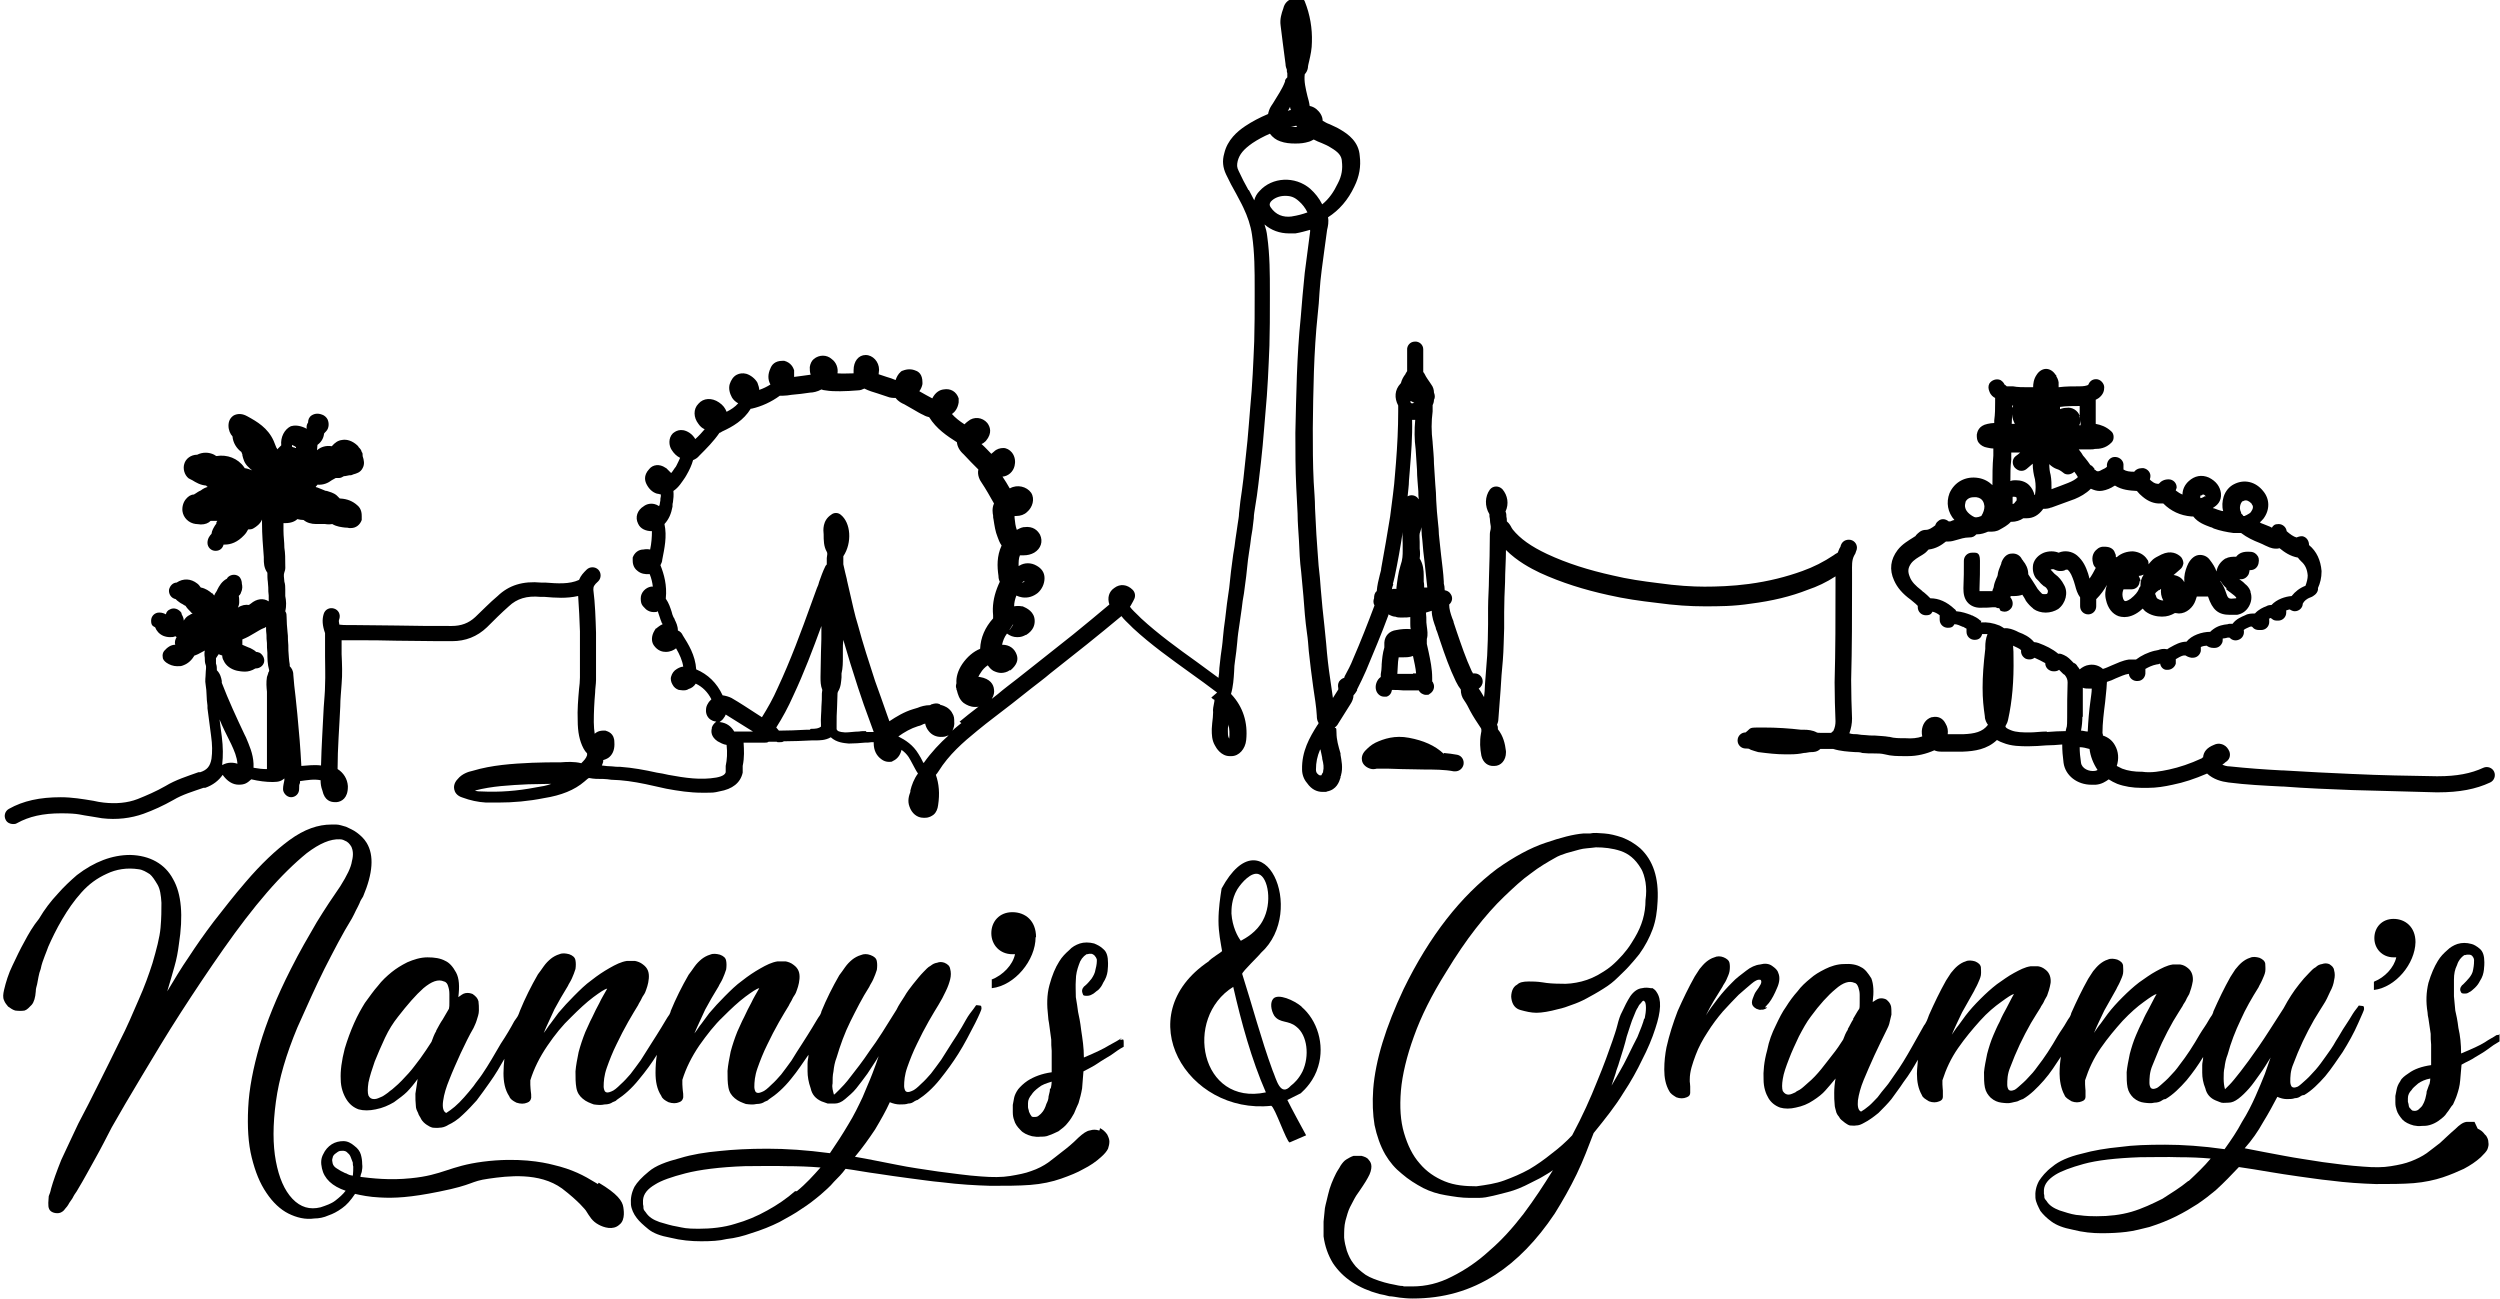
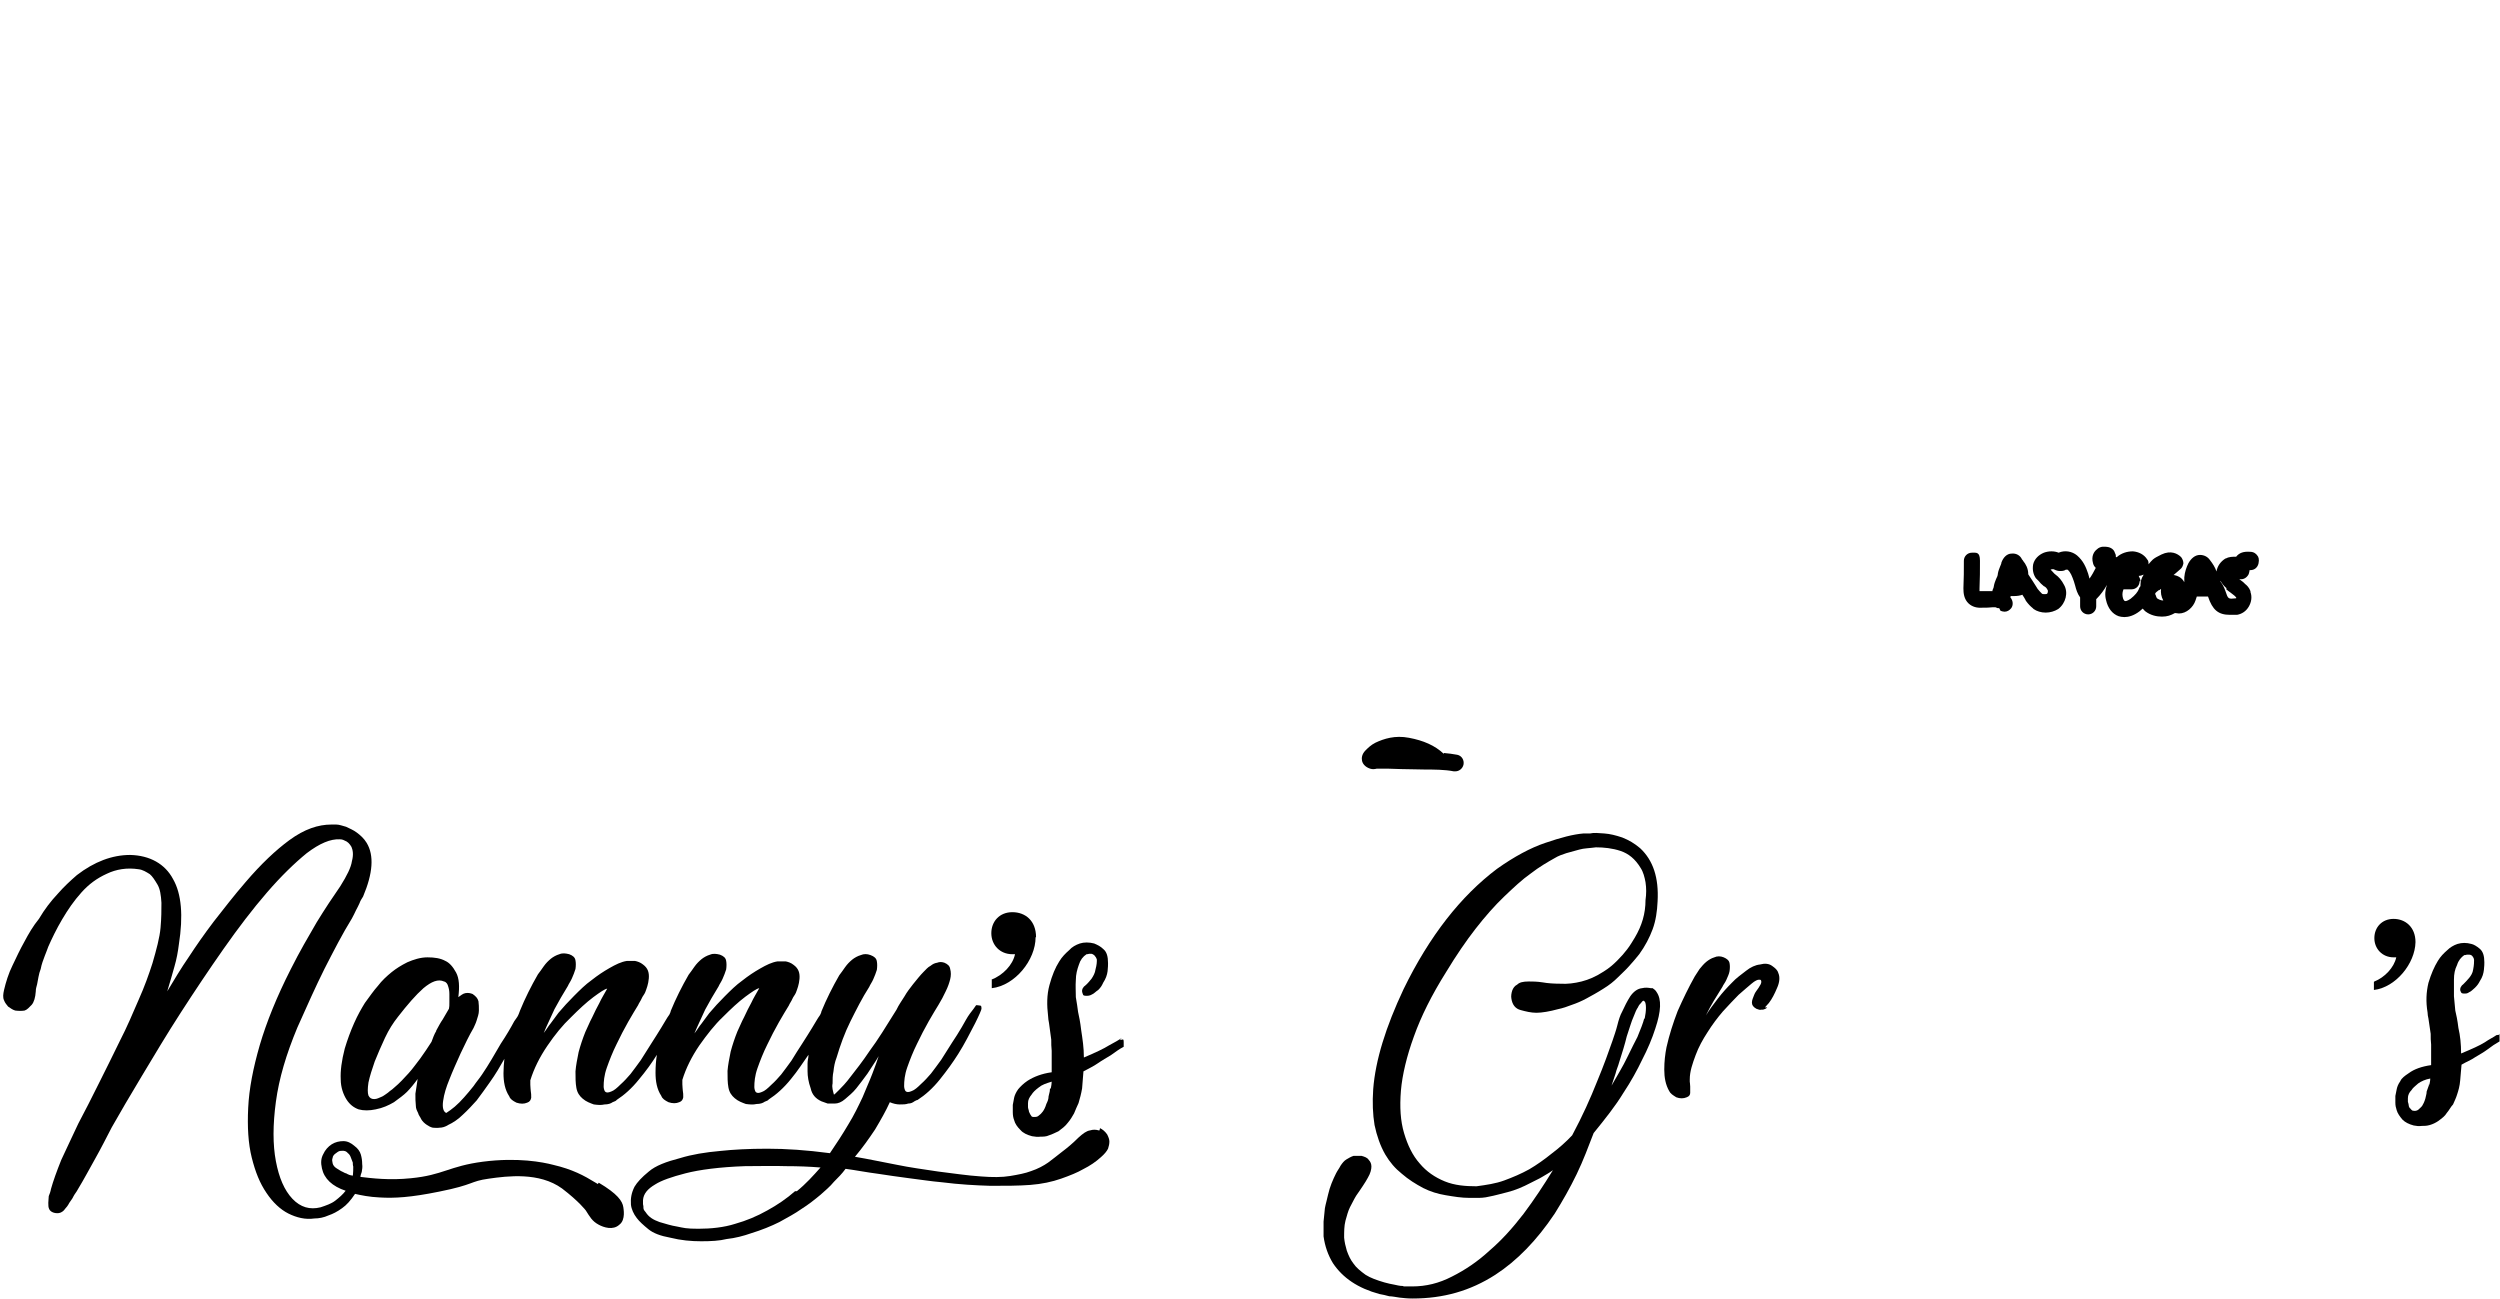
<svg xmlns="http://www.w3.org/2000/svg" id="Layer_1" width="559.1" height="290.5" version="1.1" viewBox="0 0 559.1 290.5">
  <path d="M133.7,264.8l-.5-.3c-2.6-1.6-5.2-3-9.5-4-2.3-.6-7.9-1.7-15.7-.7-7.6,1-8.9,3-16.1,3.7-4.8.5-8.8,0-11.3-.3,0-.2.1-.6.3-1.1.1-.6.2-1.1.1-1.8,0-.7-.1-1.4-.3-2.1s-.7-1.4-1.4-1.9c-.8-.7-1.6-1.1-2.5-1.1s-1.8.2-2.6.7-1.5,1.3-1.9,2.2c-.5.9-.6,1.9-.3,3.2.5,2.3,2.3,4,5.3,5-.6.8-1.4,1.5-2.3,2.2s-2.1,1.1-3.3,1.5c-2.4.6-4.5,0-6.3-1.9-1.8-1.9-3-4.7-3.7-8.4-.7-3.7-.7-8.1,0-13.3.7-5.2,2.3-10.6,4.8-16.6,2.1-4.7,4.1-9.2,6.1-13.2,2.1-4.1,4-7.8,6.1-11.2.3-.6.7-1.3.9-1.8.3-.6.6-1.1.8-1.6.2-.6.5-1,.8-1.5,2.2-5.2,2.5-9.2.8-12-.6-1-1.4-1.7-2.2-2.3-.8-.6-1.6-.9-2.4-1.3-.8-.2-1.5-.5-2.2-.5h-1.1c-2.9,0-6,1-9.4,3.5-3,2.2-6.3,5.3-9.8,9.4-2.6,3-4.9,6-7.1,8.8-2.2,2.9-4,5.5-5.5,7.8-1.8,2.6-3.4,5.3-4.9,7.8.6-1.9,1.1-3.8,1.6-5.5.5-1.7.8-3.4,1-5,1-6.4.6-11.3-1.3-14.6-1.8-3.4-5.2-5.3-9.6-5.4-4,0-8,1.5-11.9,4.5-1.5,1.3-2.9,2.6-4.3,4.2-1.5,1.6-2.9,3.4-4.2,5.6-1.3,1.6-2.3,3.3-3.3,5.2-.9,1.6-1.7,3.3-2.6,5.2-.9,1.8-1.5,3.8-1.9,5.5-.2.9-.3,1.7,0,2.3.2.6.6,1,.9,1.4.5.3.9.7,1.6.9.8.1,1.5.1,2.1,0,.6-.2,1-.7,1.6-1.3.5-.6.8-1.6.9-3,0-.5.1-.9.3-1.6.1-.6.2-1.1.3-1.6.1-.6.3-1.3.5-1.8.2-1.1.6-2.1.9-2.9.3-.8.6-1.5.8-2.1.8-1.8,1.8-3.9,3.1-6.1,1.3-2.2,2.6-4.1,4.3-6s3.5-3.2,5.7-4.2c2.1-1,4.5-1.4,7.1-1,.9.1,1.7.6,2.5,1.1.6.5,1.1,1.3,1.7,2.3.6,1,.8,2.4.9,4.1,0,1.6,0,3.4-.2,5.6-.2,2.2-.9,4.8-1.8,7.9-.8,2.5-1.8,5.3-3.1,8.2-1.3,3-2.6,6.1-4.2,9.2-1.5,3.1-3.1,6.3-4.7,9.5s-3.1,6.2-4.6,9c-1.4,2.9-2.6,5.6-3.8,8.1-1,2.5-1.8,4.7-2.3,6.5-.1.6-.3,1.1-.5,1.6,0,.5-.1.9-.1,1.5s0,1,.2,1.4c.3.7,1.3,1,2.1.9.8-.1,1.3-.7,1.4-.9.3-.3.7-.8,1-1.4.3-.5.7-.9.9-1.4.3-.6.7-1,1-1.6,1.4-2.3,2.6-4.6,3.9-6.9,1.3-2.3,2.5-4.7,3.7-7,1.8-3.2,4.1-7.1,6.8-11.6s5.5-9.2,8.6-14c3.1-4.8,6.3-9.6,9.6-14.3,3.3-4.7,6.5-8.9,9.7-12.6,3.2-3.7,6.2-6.6,8.9-8.8,2.9-2.2,5.3-3.2,7.4-3.1.1,0,.6,0,1.1.3.6.2,1.1.7,1.5,1.4.3.7.5,1.7.1,3.2-.2,1.4-1.1,3.2-2.6,5.6-1.6,2.3-3.4,5-5.3,8.1-1.8,3.1-3.8,6.5-5.8,10.5-3.1,6.1-5.4,11.8-6.9,16.9-1.5,5.2-2.4,9.8-2.6,14.1-.2,4.2,0,7.9.8,11.1s1.8,5.7,3.3,7.9c1.4,2.1,3.1,3.7,4.9,4.6s3.8,1.4,5.8,1.1c1,0,2.1-.2,3.2-.7.9-.3,1.9-.8,3-1.6,1-.7,1.9-1.7,2.9-3.2,1.3.3,3.2.7,5.5.8,3.3.2,6.9,0,13.3-1.3,8-1.6,6.8-2.3,11.1-2.9,4.2-.6,11.3-1.5,16.4,2.2,3.8,2.9,5.3,4.9,5.3,4.9.9,1.4,1.4,2.4,2.9,3.2,1.1.6,3.2,1.3,4.6,0,1.5-1.1.9-3.7.9-3.9-.2-1.4-1.3-3-5.5-5.5ZM78.9,263.1v-.2c-.5,0-1-.2-1.5-.5-.2,0-.5-.2-.7-.3-.5-.2-.9-.5-1.4-.8-.5-.3-.8-.7-.9-1.1-.1-.5-.2-.8,0-1.3,0-.3.3-.7.6-.9s.6-.5,1-.6c.3,0,.8-.1,1,0,.2,0,.6.2.8.5.2.1.5.5.6.8.1.3.3.8.5,1.3,0,.2,0,.6.1.9,0,.5,0,1.3-.1,2.3Z" />
  <path d="M245.9,252.8h-.2c-.6-.2-1.3-.2-1.9,0-.8.1-1.6.7-2.6,1.6-1.3,1.3-2.5,2.3-3.7,3.2-1.1.9-2.2,1.7-3.1,2.4-1,.7-2.3,1.4-3.8,1.9-1.3.5-2.9.8-4.7,1.1s-4,.3-6.5.1c-3.1-.2-6.3-.7-9.6-1.1-3.3-.5-6.3-.9-9.2-1.5-3.2-.6-6.4-1.3-9.4-1.8,1.6-1.9,3.1-4,4.5-6.1,1.3-2.2,2.4-4.1,3.3-6.1.7.3,1.5.5,2.2.5s1.4,0,1.9-.2c.6,0,1-.2,1.4-.5.3-.2.6-.3.7-.3,1.7-1.1,3.4-2.6,5-4.6s2.9-3.8,4.1-5.7c1.4-2.2,2.6-4.6,3.8-6.9.9-1.8,1.4-3,1.4-3.2,0-.3,0-.6-.2-.7-.2,0-.6-.1-.8-.1h-.2c-.3.5-.8,1.1-1.4,1.9-.6.8-1.1,1.8-1.8,3s-1.4,2.3-2.2,3.5c-.8,1.3-1.6,2.5-2.4,3.8-.8,1.1-1.6,2.2-2.3,3.1-.7.8-1.4,1.6-2.2,2.3-.8.8-1.5,1.4-2.1,1.6-.7.3-1.1.3-1.4,0-.2-.3-.3-.8-.3-1.1,0-1.1.1-2.5.7-4.2s1.3-3.5,2.2-5.3c.8-1.7,1.7-3.4,2.6-5,.9-1.6,1.6-2.7,2.2-3.7.6-1,1.1-1.9,1.6-3,.5-1,.8-1.9,1-2.7.2-.8.2-1.6,0-2.3-.1-.7-.6-1.1-1.3-1.4-.6-.2-1.1-.2-1.6,0-.6.1-1,.3-1.5.7-.6.3-1,.8-1.6,1.4s-1.5,1.7-2.3,2.7c-.7.9-1.4,1.8-1.9,2.7-.6,1-1.3,1.9-1.8,3-2.3,3.7-4.2,6.8-6,9.2-1.6,2.4-3.1,4.3-4.2,5.7-1.1,1.5-2.1,2.5-2.7,3.1-.7.7-1,1-1.1,1-.2-.8-.5-1.6-.3-2.5,0-.9,0-1.8.2-2.7.1-1,.3-2.1.7-3.1.8-2.7,1.8-5.5,3.1-8.1,1.3-2.6,2.6-5.2,4.2-7.7.2-.5.6-1,.9-1.7.3-.7.6-1.4.8-2.1.1-.7.1-1.4,0-1.9-.1-.7-.6-1.1-1.4-1.4s-1.5-.3-2.2,0c-.7.2-1.4.6-1.9,1-.6.5-1.1,1-1.6,1.7-.5.7-.9,1.3-1.3,1.8-1.5,2.6-2.9,5.4-4,8.1,0,.2-.2.6-.3.8-.6.8-1.1,1.8-1.8,2.9-.7,1.1-1.4,2.3-2.2,3.5s-1.6,2.5-2.4,3.8c-.8,1.1-1.6,2.2-2.3,3.1-.7.8-1.4,1.6-2.2,2.3-.8.8-1.5,1.4-2.1,1.6-.7.3-1.1.3-1.4,0-.2-.3-.3-.8-.3-1.1,0-1.1.1-2.5.7-4.2s1.3-3.5,2.2-5.3c.8-1.7,1.7-3.4,2.6-5s1.6-2.7,2.2-3.7c.2-.5.6-1,.8-1.5s.6-.9.8-1.4c.3-.8.7-1.8.8-3.1.1-1.3-.2-2.3-1.3-3.1-.6-.5-1.3-.7-1.8-.8h-1.8c-1.3.2-2.5.8-3.9,1.6-1.4.8-2.6,1.6-4,2.7-1.4,1-2.6,2.2-3.9,3.5-1.3,1.3-2.4,2.5-3.5,3.8-.6.8-1.1,1.5-1.7,2.3-.6.7-1,1.5-1.6,2.2.7-1.7,1.6-3.5,2.4-5.3.9-1.7,1.9-3.4,3-5.2.2-.5.6-1,.9-1.7.3-.7.6-1.4.8-2.1.1-.7.1-1.4,0-1.9-.1-.7-.6-1.1-1.4-1.4-.8-.2-1.5-.3-2.2,0-.7.2-1.4.6-1.9,1-.6.5-1.1,1-1.6,1.7-.5.7-.9,1.3-1.3,1.8-1.5,2.6-2.9,5.4-4,8.1,0,.2-.2.6-.3.8-.6.8-1.1,1.8-1.8,2.9-.7,1.1-1.4,2.3-2.2,3.5-.8,1.3-1.6,2.5-2.4,3.8-.8,1.1-1.6,2.2-2.3,3.1-.7.8-1.4,1.6-2.2,2.3-.8.8-1.5,1.4-2.1,1.6-.7.3-1.1.3-1.4,0-.2-.3-.3-.8-.3-1.1,0-1.1.1-2.5.7-4.2.6-1.7,1.3-3.5,2.2-5.3.8-1.7,1.7-3.4,2.6-5s1.6-2.7,2.2-3.7c.2-.5.6-1,.8-1.5.2-.5.6-.9.8-1.4.3-.8.7-1.8.8-3.1.1-1.3-.2-2.3-1.3-3.1-.6-.5-1.3-.7-1.8-.8h-1.8c-1.3.2-2.5.8-3.9,1.6-1.4.8-2.6,1.6-4,2.7-1.4,1-2.6,2.2-3.9,3.5-1.3,1.3-2.4,2.5-3.5,3.8-.6.8-1.1,1.5-1.7,2.3-.6.7-1,1.5-1.6,2.2.7-1.7,1.6-3.5,2.4-5.3.9-1.7,1.9-3.4,3-5.2.2-.5.6-1,.9-1.7.3-.7.6-1.4.8-2.1.1-.7.1-1.4,0-1.9-.1-.7-.6-1.1-1.4-1.4-.8-.2-1.5-.3-2.2,0-.7.2-1.4.6-1.9,1-.6.5-1.1,1-1.6,1.7-.5.7-.9,1.3-1.3,1.8-1.5,2.6-2.9,5.4-4,8.1-.2.5-.3.9-.6,1.4-.2.3-.5.7-.7,1-.8,1.5-1.8,3.2-3,5-1.4,2.4-2.7,4.7-4.2,6.9-.6.9-1.3,1.7-1.9,2.6-.7.9-1.4,1.7-2.1,2.5-.7.8-1.4,1.5-2.1,2.1-.7.6-1.3,1-1.9,1.4-.7-.3-.9-1.3-.7-2.7.2-1.5.7-3.1,1.4-4.8.7-1.8,1.6-3.8,2.5-5.8,1-2.1,1.9-4,2.9-5.7.2-.5.5-1,.7-1.7.2-.7.5-1.4.5-2.2s0-1.4-.1-2.1c-.2-.7-.6-1.1-1.3-1.6-.5-.2-1-.3-1.6-.2s-1,.5-1.6.9c.3-2.4.2-4.2-.5-5.5-.7-1.3-1.5-2.2-2.4-2.6-1.1-.6-2.4-.8-4-.8s-3.1.5-4.5,1.1c-1.4.7-2.5,1.4-3.5,2.2-1.1.9-2.2,1.9-3.1,3.1-.9,1-1.8,2.3-2.9,3.8-.8,1.3-1.6,2.7-2.4,4.5s-1.5,3.7-2.1,5.7c-.7,2.7-1,5-.9,6.9,0,1.8.6,3.4,1.3,4.5.7,1.1,1.6,1.8,2.7,2.2,1.1.3,2.4.3,3.8,0,1.6-.3,2.9-.9,4.1-1.6,1.1-.8,2.2-1.6,2.9-2.3s1.7-1.9,2.4-2.9c-.2,1.1-.3,2.3-.5,3.3,0,1,0,1.9.1,2.7,0,.6.2,1,.5,1.6.1.5.5.9.7,1.4.3.5.7.9,1.3,1.3.3.2.8.5,1.3.6.5,0,.9.1,1.5,0,.6,0,1.3-.2,1.9-.6,1.1-.5,2.3-1.3,3.3-2.3,1.1-1,2.2-2.2,3.1-3.2,1-1.3,1.9-2.6,2.9-4,1.3-1.8,2.4-3.7,3.3-5.3-.1,1-.2,2.1-.2,3.2,0,1.9.3,3.7,1.3,5.2.2.6.8,1,1.6,1.4.9.3,1.7.3,2.4,0,.6-.2.8-.6.9-1.1,0-.6,0-1-.1-1.5,0-.3-.1-.8-.1-1.4v-1c.8-2.6,2.1-5.2,3.8-7.7s3.4-4.6,5.3-6.4c1.8-1.8,3.4-3.3,5-4.5,1.5-1.1,2.5-1.8,3.1-1.9-.6,1.1-1.3,2.2-1.8,3.3-.5.9-1,1.9-1.6,3.2-.6,1.1-1,2.2-1.5,3.2-.6,1.5-1.1,3-1.5,4.5-.3,1.5-.6,3-.7,4.3,0,1.4,0,2.6.2,3.7s.7,1.8,1.4,2.4c.8.7,1.7,1,2.5,1.3.8.1,1.6.2,2.4,0,.8,0,1.4-.2,1.8-.5.5-.2.8-.3.9-.5,1.7-1.1,3.4-2.6,5-4.6,1.5-1.8,2.9-3.7,4-5.5-.2,1.3-.3,2.6-.3,4,0,1.9.3,3.7,1.3,5.2.2.6.8,1,1.6,1.4.9.3,1.7.3,2.4,0,.6-.2.8-.6.9-1.1,0-.6,0-1-.1-1.5,0-.3-.1-.8-.1-1.4v-1c.8-2.6,2.1-5.2,3.8-7.7,1.7-2.4,3.4-4.6,5.3-6.4,1.8-1.8,3.4-3.3,5-4.5,1.5-1.1,2.5-1.8,3.1-1.9-.6,1.1-1.3,2.2-1.8,3.3-.5.9-1,1.9-1.6,3.2-.6,1.1-1,2.2-1.5,3.2-.6,1.5-1.1,3-1.5,4.5-.3,1.5-.6,3-.7,4.3,0,1.4,0,2.6.2,3.7s.7,1.8,1.4,2.4c.8.7,1.7,1,2.5,1.3.8.1,1.6.2,2.4,0,.8,0,1.4-.2,1.8-.5.5-.2.8-.3.9-.5,1.7-1.1,3.4-2.6,5-4.6,1.5-1.8,2.7-3.7,3.9-5.4v.2c0,.5-.2,1-.2,1.7v1.8c0,1.1.2,2.4.7,3.8.3,1.4,1.1,2.3,2.4,2.9.5.2.9.3,1.4.5h1.6c.7,0,1.5-.3,2.3-1,.8-.7,1.7-1.4,2.5-2.4.8-1,1.7-2.2,2.5-3.3.8-1.3,1.7-2.5,2.5-3.9-.3,1-.8,2.3-1.4,3.9-.6,1.6-1.4,3.3-2.2,5.3-.9,1.9-1.9,4-3.2,6.1-1.3,2.2-2.6,4.2-4.1,6.4-5.3-.7-9.8-1-14-1s-7.7.2-10.5.5c-3.4.3-6.4.8-9,1.6-3.1.8-5.5,1.7-7,3-1.6,1.3-2.6,2.4-3.2,3.4-.7,1.4-.9,2.6-.8,4,.1,1,.6,2.1,1.3,3,.6.8,1.5,1.6,2.6,2.5,1.1.9,2.7,1.5,4.9,1.9,2.4.6,4.7.8,6.9.8s4.1-.1,5.7-.5c1.9-.2,3.8-.7,5.5-1.3,2.3-.7,4.5-1.6,6.3-2.5,1.8-1,3.5-1.9,4.9-2.9,1.6-1,3.1-2.2,4.3-3.2,1-.9,2.1-1.8,3-2.9.9-.9,1.8-1.8,2.6-2.9,2.3.3,4.8.8,7.2,1.1,2.1.3,4.5.7,7,1,2.5.3,4.9.7,7.3.9,3.9.5,7.6.7,10.9.8,3.3,0,6.3,0,8.9-.2,2.6-.2,4.9-.7,6.9-1.4s3.7-1.4,4.9-2.1c1.6-.8,2.9-1.7,4-2.7.8-.7,1.3-1.3,1.6-1.9.2-.6.3-1.1.3-1.6s-.2-1-.5-1.6c-.5-.7-1-1.1-1.6-1.4ZM97.5,230.5h.1c-.5.8-.8,1.7-1.1,2.5-.8,1.3-1.6,2.4-2.5,3.7-.8,1-1.6,2.2-2.6,3.3-1,1.1-2.1,2.3-3.2,3.2-.3.3-.7.6-1,.8-.2.2-.6.5-.9.7-.3.2-.7.5-1,.6-.5.2-1,.5-1.6.5s-1-.2-1.3-.8c-.2-.6-.2-1.5,0-2.9.3-1.4.8-3,1.4-4.7.7-1.7,1.4-3.4,2.3-5.3s1.8-3.3,2.9-4.7c2.1-2.7,4-4.9,5.7-6.4,1.8-1.5,3.3-2.1,4.6-1.5.5.1.8.6.9,1,.2.6.3,1.1.3,1.8v1.9c0,.6,0,1-.1,1.4-.5.8-.9,1.6-1.4,2.4-.5.7-.9,1.5-1.4,2.4ZM178.1,266.4h-.3c-1.8,1.6-4,3.1-6.2,4.3-2.3,1.3-4.7,2.3-7.2,3-2.5.8-5.4,1.1-8.2,1.1s-3.3-.2-4.8-.5c-1.3-.2-2.5-.6-3.9-1-1.4-.5-2.4-1.1-3.1-2.2-.2-.2-.5-.6-.5-.9s0-.6-.1-.9v-.9c.1-1.4,1-2.5,2.7-3.5,1.4-.9,3.7-1.7,6.8-2.5s7.6-1.4,13.3-1.6c3.3,0,6.4-.1,9.2,0,2.7,0,5.3.1,7.7.3-1.6,1.8-3.3,3.7-5.3,5.3Z" />
  <path d="M250.6,232.4l.3-.3c-.7.5-1.6,1-2.9,1.7-1.1.7-3,1.6-5.6,2.7,0-2.2-.3-4.1-.6-6.1-.2-1.8-.5-3.2-.7-4.1-.1-.9-.3-2.1-.5-3.3,0-1.3-.1-2.5,0-3.8,0-1.3.3-2.4.7-3.5.3-1,.9-1.8,1.7-2.3.1,0,.3,0,.6-.1h.5c.1,0,.3.1.6.3.2.2.5.6.6,1,0,.5,0,1.1-.3,2.2-.1.8-.5,1.5-.9,2.1-.5.6-.9,1.1-1.5,1.6-.2.1-.3.3-.5.6-.2.5-.1.8.1,1.3,0,.2.3.3.7.3s.8,0,1.3-.3c.5-.2.9-.7,1.4-1,.5-.5.8-.9,1.1-1.6.6-.9.9-1.8,1-2.6s.1-1.5.1-1.8c0-1.5-.3-2.5-1-3.1-.7-.7-1.4-1-2.1-1.3-1.1-.3-2.3-.3-3.2,0-.9.3-1.8.8-2.4,1.5-.8.7-1.6,1.5-2.2,2.5-.9,1.4-1.6,3.1-2.2,5.3-.6,2.2-.6,4.5-.3,7,0,.5.1.9.2,1.5.1.9.3,2.1.5,3.7,0,.8,0,1.7.1,2.5v4.8c-2.2.3-4,1-5.4,1.9-.9.6-1.6,1.3-2.1,1.9-.5.7-.8,1.4-.9,1.9-.1.5-.2,1-.3,1.6v1.6c0,.7.1,1.3.3,1.8.2.8.7,1.5,1.4,2.2.6.7,1.5,1.1,2.6,1.4.6.1,1.3.2,1.9.1.6,0,1.3,0,1.9-.3.7-.2,1.4-.6,2.1-.9.8-.6,1.5-1.1,2.1-1.9.6-.7,1-1.4,1.4-2.1.3-.8.7-1.6,1-2.3.3-1,.6-2.1.8-3.3.1-1.3.2-2.4.3-3.8,1.1-.6,2.2-1.1,3.2-1.8,1-.7,2.1-1.3,2.9-1.8,1-.7,1.9-1.4,2.9-1.9v-1c0-.2,0-.5-.1-.6,0-.1-.3,0-.7.1ZM234.8,243.5v.2c0,.5-.2.9-.3,1.5,0,.6-.2,1.1-.5,1.7-.2.7-.5,1.3-.8,1.7-.2.3-.6.7-.9.9-.3.3-.7.3-1.1.3s-.5-.1-.6-.3c-.1-.1-.2-.3-.3-.5,0-.1-.2-.3-.2-.5,0-.2-.2-.6-.2-.9v-.9c0-.7.3-1.3.8-1.9.3-.5.8-1,1.6-1.6.7-.6,1.6-.9,2.9-1.3,0,.5-.1.9-.2,1.5Z" />
  <path d="M369.2,221c-.5-.1-1.2-.2-2,0-1,.1-1.9.8-2.6,1.8-.7,1.1-1.3,2.3-1.8,3.4-.5.9-.8,1.9-1.1,3.1s-.7,2.3-1.1,3.5c-.8,2.3-1.9,5.4-3.4,9-1.5,3.8-3.3,7.8-5.6,12.1-1.4,1.5-3,2.9-4.6,4.1-1.6,1.3-3.3,2.5-5,3.5-1.8,1-3.7,1.8-5.6,2.5-1.9.7-4,1-6.2,1.3-2.5,0-4.9-.2-7.1-1.1-2.2-.9-4.1-2.2-5.6-4-1.6-1.8-2.7-4.1-3.5-6.8-.8-2.7-1-5.8-.7-9.5.3-3.5,1.3-7.7,2.9-12.1,1.6-4.5,4-9.3,7.2-14.4,2.3-3.8,4.5-7,6.6-9.7s4.3-5.2,6.4-7.2,4-3.8,6-5.2c1.8-1.4,3.7-2.5,5.3-3.4.8-.5,1.7-.8,2.6-1.1.8-.2,1.8-.5,2.9-.8,1-.3,2.3-.3,3.7-.5,1.8,0,3.7.2,5.5.8,1.8.6,3.3,1.8,4.5,3.8.6.9.9,2.1,1.1,3.2.2,1.3.2,2.6,0,4,0,3-.8,5.7-2.4,8.4-.5.8-1,1.7-1.7,2.6-.6.8-1.3,1.6-2.2,2.5-.9.9-1.8,1.7-3.1,2.5-1.7,1.1-3.3,1.8-4.9,2.2s-3.2.6-4.7.5c-1.5,0-2.9-.1-4-.3-1.3-.2-2.3-.2-3.1-.2-1.3,0-2.1.2-2.6.7-.6.3-.9.8-1.1,1.3-.2.6-.3,1.3-.2,1.8.2,1.4.9,2.3,2.1,2.6,1.1.3,2.3.6,3.5.6s3-.3,4.8-.8c1-.2,2.2-.6,3.2-1,.9-.3,2.1-.8,3.2-1.4,1.1-.6,2.4-1.3,3.8-2.2,1.3-.8,2.3-1.6,3.2-2.5.9-.9,1.8-1.7,2.5-2.5.8-.9,1.6-1.8,2.3-2.7,1.3-1.8,2.3-3.7,3-5.6.7-1.9,1-4,1.1-6.2.3-5.3-1-9.2-3.9-11.9-1.3-1.1-2.5-1.8-4-2.4-1.5-.5-2.7-.8-4-.9-1.3-.1-2.4-.2-3.2,0h-1.5c-2.3.2-5,.9-8.5,2.1-3.3,1.1-7,3.1-10.8,5.8-8.1,6.1-15.1,15-20.9,26.9-4,8.5-6.3,15.9-6.8,22.4-.2,2.9-.1,5.6.3,8,.5,2.4,1.3,4.7,2.4,6.6,1,1.7,2.2,3.1,3.7,4.3,1.5,1.3,3.1,2.3,4.8,3.2,1.6.8,3.2,1.3,5,1.6,1.8.3,3.5.6,5.4.6h1.5c.8,0,1.7,0,2.9-.3,1.1-.2,2.5-.6,4.1-1s3.3-1.1,5.2-2.1c.9-.5,1.7-.8,2.5-1.3.8-.5,1.6-.9,2.4-1.5-2.1,3.4-4.2,6.6-6.6,9.8-2.4,3.1-4.8,5.8-7.6,8.2-2.6,2.4-5.4,4.3-8.4,5.8-2.9,1.5-5.8,2.2-8.9,2.2s-1.4,0-2.1-.1c-.7,0-1.4-.2-1.9-.3-.7-.1-1.4-.3-2.2-.5-1.7-.5-3.1-1-4.2-1.7-1.1-.8-2.1-1.6-2.7-2.5-.7-.9-1.1-1.8-1.5-2.9-.3-1-.5-1.9-.6-2.9,0-1.4,0-2.6.3-3.8.3-1.1.6-2.2,1-3,.5-.9.9-1.8,1.4-2.6.6-.8,1-1.5,1.5-2.2.5-.7.8-1.3,1.1-1.8.6-1,.8-1.9.8-2.5s-.2-1.1-.6-1.5c-.3-.5-.9-.7-1.6-.9h-1.8c-.6.2-1.1.5-1.6.8-.5.3-.9.8-1.3,1.4-.3.6-.7,1.1-1,1.7-.7,1.4-1.4,3-1.8,4.8-.2,1-.5,1.9-.7,3-.1.9-.2,1.8-.3,3v3.3c.3,2.2,1,4.2,2.1,6,2.2,3.3,5.6,5.6,10.4,6.9.7.1,1.4.3,2.2.5.7,0,1.5.2,2.3.3.9.1,1.8.2,2.9.2,6.9,0,12.9-1.7,18.5-5.3,4.8-3.1,9.3-7.7,13.3-13.7,1.8-2.9,3.4-5.7,4.9-8.8,1.5-3.1,2.6-6.1,3.8-9.2,2.6-3.2,4.9-6.1,6.6-8.9,1.8-2.7,3.2-5.3,4.2-7.4,1.3-2.5,2.3-4.9,3-7.1,1.3-3.9,1.4-6.5.3-8.1-.2-.4-.6-.7-.9-.9ZM367.8,227.8h-.1c-.2.9-.8,2.4-1.5,4.1-.6,1.1-1.3,2.6-2.3,4.6-.9,1.9-2.2,4-3.5,6.3.3-.9.6-1.8.9-2.7.2-.9.6-1.7.8-2.5.7-2.2,1.3-4.1,1.7-5.8.6-1.7,1-3.3,1.6-4.6.3-.8.6-1.5.9-1.9.2-.5.5-.8.7-1,.2-.2.3-.5.6-.5,0,0,.1,0,.3.3.1.2.2.6.2,1.3s-.1,1.5-.3,2.5Z" />
  <path d="M369,220.9c0,0,.1,0,.2.1.1,0,.3,0,.4.1l-.6-.2Z" />
  <path d="M394.3,225.8c.3-.1.7-.2.9-.5h-.5c.3-.3.6-.7.9-1,.7-.9,1.3-2.1,1.8-3.3.6-1.3.7-2.5.3-3.4-.2-.7-.7-1.1-1.4-1.6-.7-.5-1.6-.6-2.7-.3-1,.1-2.1.6-3.1,1.4-1,.8-2.2,1.6-3.2,2.7-1,1-2.1,2.2-3.1,3.5-1,1.3-1.9,2.5-2.7,3.8,1.1-2.3,2.4-4.3,3.7-6.4.2-.5.6-.9.9-1.6.3-.7.6-1.3.7-1.9.1-.7.1-1.3,0-1.8-.1-.6-.6-1-1.3-1.3s-1.5-.3-2.1,0c-.7.2-1.3.6-1.8,1-.6.5-1,1-1.5,1.6-.5.7-.8,1.3-1.1,1.7-1.4,2.5-2.6,5-3.8,7.7-1,2.6-1.9,5.4-2.5,8.1-.3,1.5-.5,3.2-.5,5s.3,3.4,1.1,4.8c.3.6.8.9,1.6,1.4.8.3,1.6.3,2.3,0,.6-.2.8-.6.8-1v-1.4c0-.6-.1-.9-.1-1.1v-.5c0-1.8.6-3.5,1.3-5.4s1.6-3.5,2.7-5.2c1-1.6,2.2-3.2,3.4-4.6,1.3-1.4,2.4-2.6,3.5-3.7,1.1-1,2.1-1.8,2.9-2.5s1.4-.9,1.6-.9h.3c.2,0,.3.2.3.5,0,.3-.2.7-.6,1.3-.3.5-.8,1-1,1.6-.2.6-.5,1.1-.5,1.7s.3,1,1,1.4c.5.2.8.3,1.1.2Z" />
-   <path d="M555.7,253.7c-.5-.7-1-1-1.6-1.3l-.7-1.5h-1.8c-.8.1-1.6.7-2.5,1.6-1.3,1.1-2.4,2.2-3.4,3.1-1,.8-2.1,1.6-3,2.3-1,.7-2.2,1.3-3.5,1.8-1.3.5-2.6.8-4.5,1.1-1.7.3-3.8.3-6.2.1-3-.2-6-.6-9-1-3.1-.5-6-.9-8.6-1.4-3.1-.6-6-1.1-8.9-1.7,1.6-1.8,3-3.8,4.1-5.8,1.3-2.1,2.3-4,3.2-5.7.7.3,1.4.5,2.1.5s1.3,0,1.8-.2c.6,0,1-.2,1.4-.5.3-.2.6-.2.7-.2,1.7-1,3.2-2.5,4.7-4.2,1.5-1.8,2.7-3.7,3.9-5.4,1.3-2.1,2.5-4.2,3.5-6.5.8-1.8,1.3-2.9,1.3-3.1,0-.3,0-.6-.2-.7-.2,0-.6-.1-.8-.1h-.2c-.3.5-.8,1-1.3,1.8-.5.8-1,1.7-1.7,2.7-.7,1-1.3,2.2-2.1,3.4-.7,1.3-1.5,2.4-2.3,3.5-.7,1-1.5,2.1-2.2,2.9-.7.7-1.3,1.5-2.1,2.2s-1.4,1.3-1.9,1.6c-.7.3-1.1.3-1.4,0-.2-.3-.3-.7-.3-1.1,0-1,0-2.4.7-4,.6-1.6,1.3-3.3,2.1-5s1.6-3.2,2.5-4.8c.9-1.5,1.6-2.6,2.1-3.4.6-.9,1-1.8,1.5-2.9.5-.9.8-1.8.9-2.6.2-.8.2-1.5,0-2.2-.1-.7-.5-1-1.1-1.4-.6-.2-1-.2-1.6,0-.6.1-1,.3-1.4.7-.6.3-1,.8-1.5,1.3-.8.8-1.5,1.6-2.2,2.5-.7.9-1.3,1.7-1.8,2.5-.6.9-1.1,1.8-1.7,2.9-2.2,3.4-4,6.3-5.6,8.6-1.6,2.3-2.9,4.1-4,5.5-1.1,1.4-1.9,2.4-2.5,3s-.9.9-1,1c-.2-.7-.3-1.5-.3-2.4s0-1.7.2-2.5c.1-.9.3-1.9.7-2.9.7-2.6,1.7-5.2,2.9-7.7,1.1-2.5,2.5-4.9,4-7.3.2-.5.5-.9.8-1.6.3-.7.6-1.3.7-1.9.1-.7,0-1.3,0-1.8-.1-.6-.6-1-1.3-1.3-.7-.2-1.5-.3-2.1,0-.7.2-1.3.6-1.8,1-.6.5-1,1-1.5,1.6-.5.7-.8,1.3-1.1,1.7-1.4,2.5-2.6,5-3.8,7.7,0,.2-.2.6-.3.8-.6.8-1,1.7-1.7,2.7s-1.4,2.2-2.1,3.4c-.8,1.3-1.5,2.4-2.3,3.5-.8,1-1.5,2.1-2.2,2.9-.7.7-1.3,1.5-2.1,2.2s-1.4,1.3-1.9,1.6c-.7.3-1.1.3-1.4,0-.2-.3-.3-.7-.3-1.1,0-1,0-2.4.7-4,.7-1.6,1.3-3.3,2.1-5s1.6-3.2,2.5-4.8c.9-1.5,1.6-2.6,2.1-3.4.2-.5.6-.9.8-1.4.2-.5.5-.9.7-1.3.3-.8.6-1.7.8-2.9.1-1.1-.2-2.2-1.1-2.9-.6-.5-1.1-.7-1.7-.8h-1.7c-1.3.2-2.4.8-3.7,1.5-1.3.7-2.5,1.6-3.8,2.5-1.3,1-2.5,2.1-3.7,3.3-1.3,1.3-2.3,2.4-3.3,3.7-.6.8-1.1,1.5-1.6,2.2-.6.7-1,1.4-1.5,2.1.7-1.7,1.5-3.3,2.3-5,.9-1.6,1.8-3.2,2.7-4.8.2-.5.5-.9.8-1.6.3-.7.6-1.3.7-1.9.1-.7,0-1.3,0-1.8-.1-.6-.6-1-1.3-1.3-.7-.2-1.5-.3-2.1,0-.7.2-1.3.6-1.8,1-.6.5-1,1-1.5,1.6-.5.7-.8,1.3-1.1,1.7-1.4,2.5-2.6,5-3.8,7.7,0,.2-.2.6-.3.8-.6.8-1,1.7-1.7,2.7-.7,1-1.4,2.2-2.1,3.4-.8,1.3-1.5,2.4-2.3,3.5-.8,1-1.5,2.1-2.2,2.9-.7.7-1.3,1.5-2.1,2.2s-1.4,1.3-1.9,1.6c-.7.3-1.1.3-1.4,0-.2-.3-.3-.7-.3-1.1,0-1,0-2.4.7-4,.6-1.6,1.3-3.3,2.1-5s1.6-3.2,2.5-4.8c.9-1.5,1.6-2.6,2.1-3.4.2-.5.6-.9.8-1.4.2-.5.5-.9.7-1.3.3-.8.6-1.7.8-2.9.1-1.1-.2-2.2-1.1-2.9-.6-.5-1.1-.7-1.7-.8h-1.7c-1.3.2-2.4.8-3.7,1.5-1.3.7-2.5,1.6-3.8,2.5-1.3,1-2.5,2.1-3.7,3.3-1.3,1.3-2.3,2.4-3.3,3.7-.6.8-1.1,1.5-1.6,2.2-.6.7-1,1.4-1.5,2.1.7-1.7,1.5-3.3,2.3-5,.9-1.6,1.8-3.2,2.7-4.8.2-.5.5-.9.8-1.6.3-.7.6-1.3.7-1.9.1-.7,0-1.3,0-1.8-.1-.6-.6-1-1.3-1.3-.7-.2-1.5-.3-2.1,0-.7.2-1.3.6-1.8,1-.6.5-1,1-1.5,1.6-.5.7-.8,1.3-1.1,1.7-1.4,2.5-2.6,5-3.8,7.7-.2.5-.3.9-.5,1.3-.2.3-.3.7-.6,1-.8,1.4-1.7,3-2.7,4.8-1.3,2.3-2.6,4.5-4,6.4-.6.8-1.1,1.7-1.8,2.5-.7.8-1.3,1.6-1.9,2.4-.7.7-1.3,1.4-1.9,1.9-.7.6-1.3,1-1.8,1.3-.7-.3-.8-1.3-.7-2.5.2-1.4.6-2.9,1.3-4.6s1.5-3.5,2.4-5.5c.9-1.9,1.8-3.8,2.6-5.4.2-.5.5-.9.7-1.6.2-.7.3-1.4.5-2.1,0-.7,0-1.4-.1-1.9-.2-.7-.6-1.1-1.1-1.5-.5-.2-.9-.3-1.5-.2-.5.1-1,.5-1.5.8.3-2.3.2-4-.3-5.3-.7-1.1-1.4-2.1-2.3-2.5-1-.6-2.3-.8-3.8-.7-1.5,0-3,.5-4.2,1.1-1.4.7-2.4,1.3-3.3,2.1-1.1.9-2.1,1.8-2.9,2.9-.9,1-1.8,2.2-2.6,3.5-.8,1.1-1.5,2.5-2.3,4.2-.8,1.6-1.5,3.4-1.9,5.5-.7,2.5-.9,4.8-.8,6.5,0,1.8.5,3.2,1.1,4.2s1.5,1.7,2.6,2.1c1,.3,2.3.3,3.5,0,1.5-.3,2.7-.8,3.9-1.6,1.1-.7,2.1-1.5,2.7-2.2s1.6-1.8,2.3-2.7c-.2,1.1-.3,2.2-.3,3.2s0,1.8.1,2.6c0,.6.2,1,.3,1.5.1.5.3.8.7,1.3.2.5.7.8,1.3,1.3.3.2.7.5,1.1.6.5,0,.9.1,1.4,0,.6,0,1.1-.2,1.8-.6,1-.5,2.1-1.3,3.2-2.2,1-1,2.1-2.1,2.9-3.1.9-1.3,1.8-2.4,2.7-3.8,1.3-1.7,2.3-3.4,3.2-5,0,.9-.2,1.9-.2,3.1,0,1.8.3,3.4,1.1,4.8.2.6.8.9,1.6,1.4.8.3,1.6.3,2.3,0,.6-.2.8-.6.8-1v-1.4c0-.3-.1-.8-.1-1.4v-.9c.8-2.5,1.9-4.9,3.5-7.2,1.6-2.3,3.2-4.2,4.9-6.1s3.3-3.2,4.7-4.2c1.5-1.1,2.4-1.7,2.9-1.8-.6,1-1.1,2.1-1.7,3.2-.5.9-1,1.8-1.5,3-.6,1.1-1,2.1-1.4,3-.6,1.4-1,2.7-1.4,4.2-.3,1.5-.6,2.9-.7,4.1,0,1.4,0,2.4.2,3.4.2,1,.7,1.7,1.3,2.3.8.7,1.6,1,2.4,1.1s1.6.2,2.3,0,1.3-.2,1.7-.5c.5-.2.7-.3.8-.3,1.7-1,3.2-2.5,4.7-4.2,1.5-1.7,2.6-3.5,3.8-5.3-.2,1.3-.3,2.4-.3,3.8s.3,3.4,1.1,4.8c.2.6.8.9,1.6,1.4.8.3,1.6.3,2.3,0,.6-.2.8-.6.8-1v-1.4c0-.3-.1-.8-.1-1.4v-.9c.8-2.5,1.9-4.9,3.5-7.2,1.6-2.3,3.2-4.2,4.9-6.1,1.7-1.8,3.3-3.2,4.7-4.2,1.5-1.1,2.4-1.7,2.9-1.8-.6,1-1.1,2.1-1.7,3.2-.5.9-1,1.8-1.5,3-.6,1.1-1,2.1-1.4,3-.6,1.4-1,2.7-1.4,4.2-.3,1.5-.6,2.9-.7,4.1,0,1.3,0,2.4.2,3.4.2,1,.7,1.7,1.3,2.3.8.7,1.6,1,2.4,1.1.8.1,1.6.2,2.3,0,.7,0,1.3-.2,1.7-.5s.7-.3.8-.3c1.7-1,3.2-2.5,4.7-4.2,1.4-1.7,2.6-3.4,3.7-5.2v.2c0,.5-.2,1-.2,1.6v1.7c0,1.1.2,2.3.7,3.5.3,1.3,1.1,2.2,2.3,2.7s.8.3,1.3.5c.5.1.9,0,1.6,0s1.4-.3,2.2-.9c.8-.6,1.6-1.4,2.4-2.3.8-.9,1.6-2.1,2.4-3.2.8-1.1,1.6-2.4,2.4-3.7-.3.9-.8,2.2-1.3,3.7-.6,1.5-1.3,3.2-2.1,5-.8,1.8-1.8,3.8-3,5.7-1.1,2.1-2.4,4-3.9,6.1-4.9-.7-9.4-1-13.3-1s-7.2.1-10,.5c-3.2.3-6.1.8-8.6,1.5-3,.7-5.2,1.7-6.6,2.9-1.5,1.1-2.4,2.3-3,3.2-.7,1.3-.9,2.5-.8,3.8.1,1,.6,1.9,1.1,2.9.6.8,1.4,1.6,2.5,2.4,1.1.8,2.6,1.4,4.7,1.8,2.3.6,4.5.8,6.5.8s3.9-.1,5.5-.3c1.8-.2,3.5-.7,5.2-1.1,2.2-.7,4.2-1.5,6-2.4,1.8-.9,3.3-1.8,4.7-2.7,1.5-1,2.9-2.1,4.1-3.1,1-.9,1.9-1.8,2.7-2.6.9-.9,1.7-1.8,2.5-2.6,2.2.3,4.5.7,6.9,1.1,1.9.3,4.2.7,6.5,1,2.4.3,4.7.7,6.9.9,3.8.5,7.2.7,10.3.8,3.1,0,6,0,8.5-.2,2.4-.2,4.7-.7,6.5-1.3,1.8-.6,3.4-1.3,4.7-1.9,1.5-.8,2.7-1.6,3.8-2.6.7-.7,1.3-1.3,1.5-1.8.2-.6.3-1,.2-1.5,0-.6-.2-1-.5-1.5ZM414.5,227.9c-.5.7-.8,1.5-1.3,2.3h.1c-.5.7-.8,1.5-1.1,2.3-.7,1.1-1.5,2.3-2.4,3.4-.8,1-1.6,2.1-2.5,3.2-.9,1.1-1.9,2.2-3,3.1-.3.3-.7.6-.9.8-.2.2-.6.5-.9.7s-.7.3-1,.6c-.5.2-1,.5-1.5.5s-.9-.2-1.3-.8c-.2-.6-.2-1.5,0-2.7.2-1.3.7-2.7,1.4-4.5.6-1.6,1.4-3.3,2.2-5,.9-1.7,1.7-3.2,2.7-4.5,1.9-2.6,3.8-4.7,5.5-6.1,1.7-1.5,3.1-1.9,4.2-1.4.5.1.7.5.9,1,.2.6.3,1.1.3,1.7v1.8c0,.6,0,1-.1,1.3-.5.7-.9,1.5-1.4,2.3ZM489.6,264.1h-.2c-1.8,1.5-3.8,2.7-5.8,4-2.2,1.1-4.5,2.2-6.9,2.9-2.4.7-5,1-7.8,1s-3.2-.2-4.6-.3c-1.3-.2-2.4-.6-3.7-1-1.3-.5-2.3-1.1-2.9-2.1-.2-.2-.5-.6-.5-.8s0-.6-.1-.8v-.9c.1-1.3,1-2.4,2.6-3.4,1.3-.8,3.4-1.6,6.3-2.4,2.9-.8,7.1-1.3,12.6-1.5,3.2,0,6.1-.1,8.6,0,2.6,0,5,.1,7.2.3-1.5,1.8-3.2,3.4-4.9,5Z" />
  <path d="M559,231.2v.3c0-.1-.3-.1-.7,0-.7.5-1.6.9-2.6,1.6-1.1.7-2.9,1.5-5.3,2.5,0-2.1-.2-4-.6-5.7-.2-1.7-.5-3.1-.7-3.9-.1-.9-.2-1.9-.3-3.2v-3.7c0-1.3.2-2.3.7-3.3.3-1,.9-1.7,1.6-2.2.1,0,.3,0,.6-.1h.5c.1,0,.3,0,.6.2.2.2.5.6.5,1s0,1.1-.2,2.1c-.1.8-.5,1.4-.9,1.9-.5.6-.9,1-1.4,1.5-.2.1-.3.3-.5.6-.2.5-.1.8.1,1.1,0,.2.3.3.7.3s.7,0,1.1-.3c.5-.2.8-.6,1.3-1,.5-.5.8-.9,1.1-1.5.6-.9.8-1.7.9-2.5.1-.8.1-1.4.1-1.7,0-1.4-.3-2.4-1-3-.7-.6-1.4-1-1.9-1.1-1.1-.3-2.1-.3-3.1,0-.9.3-1.7.8-2.3,1.4-.8.7-1.5,1.4-2.1,2.4-.8,1.3-1.5,2.9-2.1,4.9-.5,2.1-.6,4.2-.2,6.6,0,.5.1.9.2,1.4.1.8.3,1.9.5,3.4,0,.8,0,1.6.1,2.4v4.6c-2.1.3-3.8.9-5,1.8-.9.6-1.6,1.1-1.9,1.8-.5.7-.7,1.3-.8,1.8-.1.5-.2.9-.3,1.5v1.5c0,.6.1,1.1.3,1.7.2.7.7,1.4,1.3,2.1.6.6,1.4,1,2.5,1.3.6.1,1.1.2,1.8.1.6,0,1.1,0,1.8-.2.7-.2,1.3-.5,1.9-.9.8-.6,1.5-1.1,1.9-1.8.6-.7.9-1.4,1.4-1.9.3-.7.7-1.5.9-2.2.3-.9.6-1.9.7-3.2.1-1.1.2-2.3.3-3.5,1-.6,2.1-1,3.1-1.7,1-.6,1.9-1.1,2.7-1.7.9-.7,1.8-1.3,2.7-1.8v-1c0-.2,0-.5-.1-.6ZM543.2,242.5v.2c-.1.3-.3.8-.5,1.4,0,.6-.2,1-.3,1.6-.2.7-.5,1.3-.7,1.6-.2.3-.6.6-.9.9-.3.2-.7.3-1.1.2-.2,0-.3-.1-.5-.3-.1-.1-.2-.3-.3-.3,0-.1-.2-.3-.2-.5,0-.2-.1-.6-.2-.9v-.8c0-.7.3-1.3.8-1.8.3-.5.8-.9,1.5-1.5.7-.5,1.6-.9,2.7-1.1,0,.5-.1.9-.2,1.4Z" />
  <path d="M221.8,219.1v1.9c5.2-.6,9.8-6.3,9.8-11.4h.1c0-3.7-2.4-5.6-5.3-5.6s-4.7,2.1-4.7,4.7,1.9,4.7,4.7,4.7h.6c-.5,2.4-2.7,4.7-5.3,5.7Z" />
  <path d="M530.9,219.6v1.8c4.9-.6,9.2-5.9,9.3-10.7,0-3.4-2.3-5.2-4.9-5.2s-4.3,1.9-4.3,4.3,1.8,4.3,4.3,4.3h.6c-.5,2.3-2.6,4.5-4.9,5.4Z" />
  <path d="M540.2,210.7s0,0,0,0c0,0,0,0,0,0h0Z" />
-   <path d="M291,225l.2.2c-1.9-1.6-5.3-3-6.4-1.9-.8.8-.6,2.6.2,3.9,1.3,1.7,3.1.9,4.9,2.4,2.5,1.9,3,6.6,1.4,10-.8,1.6-1.8,2.6-2.6,3.2-2.4,2.7-3.3-1.6-4.1-3.4-2.6-7.1-4.5-14.4-6.8-21.6,0-.5,3.7-4,4.2-4.7,10.4-9.4.5-31.5-8.8-14.4-.3,1.9-.7,4.5-.7,7.2s.5,4.9.8,6.8c-.2.3-2.6,1.7-3,2.3-18.1,12.2-4.8,34.3,14,32.3.8.3,3.4,8,4.1,8.2,1.3-.6,2.4-1,3.7-1.6-1.4-2.6-2.9-5.3-4.2-7.9l3-1.5c1-.9,3-2.9,3.9-6,1.5-4.9-.2-10.4-3.8-13.4ZM276.7,198.9h0c1-1.6,3.2-4,4.8-3.4,2.1.7,3.1,6.4.9,10.4-1.4,2.6-3.8,3.9-4.9,4.5-.7-.9-1.9-3.1-2.1-6.1,0-1,0-3.2,1.3-5.4ZM275.8,220.7c1.8,7.9,4.1,16.3,7.3,23.6-14.6,3.1-18.5-16.6-7.3-23.6Z" />
  <path d="M322.9,168.6c-2-1.9-4.6-3-7.8-3.6-3.1-.6-5.6.2-7.5,1.1-1,.5-1.7,1.2-2.2,1.7-.9.9-.9,1.8-.8,2.3.1.6.6,1.4,1.8,1.8.6.2,1.1.1,1.5,0,1.8,0,3.7,0,5.5.1,1.8,0,3.6.1,5.4.1s4.3,0,6.3.4c.1,0,.3,0,.4,0,.8,0,1.6-.6,1.8-1.5.2-1-.4-2-1.4-2.2-1-.2-2-.3-3-.4Z" />
-   <path d="M270.9,156c.2.2.4.4.7.5,0,.2,0,.4-.1.8-.1.6-.3,1.3-.2,2,0,.7-.1,1.6-.2,2.4,0,.4-.1.9-.1,1.3,0,0,0,.1,0,.2,0,1,0,2.3.7,3.5.3.6,1.4,2.4,3.3,2.4s.2,0,.4,0c1.7,0,3.1-1.6,3.3-3.6.4-3.9-.7-7.4-3.3-10.2,0,0,0,0-.1-.1h0c.5-1.7.6-3.4.7-5,0-.9.1-1.7.2-2.4.2-1.4.4-2.9.5-4.2.1-1.4.3-2.7.5-4,.2-1.2.3-2.3.5-3.5.1-1.1.3-2.3.5-3.4.2-1.3.3-2.5.5-3.8.1-1.2.3-2.5.4-3.7.2-1.2.3-2.3.5-3.4.1-1.1.3-2.2.5-3.4.1-.8.2-1.7.3-2.5,0-.9.2-1.7.3-2.5.6-3.4.9-6.8,1.3-10,.3-2.5.5-5,.7-7.4.1-1.2.2-2.4.3-3.6.5-5.2.7-10.2.9-15.1.1-3.4.1-6.8.1-10.1v-1.8c0-4.1,0-8.3-.6-12.6-.1-.9-.3-1.7-.6-2.6,1.5,1.3,3.4,2,5.5,2s.9,0,1.4,0c1.2-.2,2.2-.5,3.3-.8,0,.1,0,.2,0,.3,0,0,0,0,0,.1-.2,1.5-.4,3-.6,4.6-.2,1.5-.4,3-.6,4.6-.2,1.7-.3,3.5-.5,5.2-.1,1.6-.3,3.2-.4,4.8-.9,8.7-1,17.4-1.2,25.8,0,4,0,8.2.2,12.2.1,1.9.2,3.9.3,5.9,0,2,.2,4,.3,5.9.1,2.4.2,4.8.5,7.1.2,1.8.3,3.6.5,5.4.2,2.7.4,5.5.8,8.3.2,1.3.3,2.7.4,4,.3,2.6.6,5.4,1,8.1.3,2.1.7,4.4.8,6.4,0,.3,0,1,.4,1.6,0,.1-.2.4-.3.5h0c-1.7,2.7-3.5,5.8-3.4,9.9,0,1.1.4,2.2,1.1,3,1.1,1.6,2.4,2,3.5,2s.7,0,1-.1c2.1-.4,2.7-2.1,3-3.1v-.3c.1,0,.1-.1.1-.2.5-1.7.1-3.4-.1-4.6v-.3c-.5-1.7-.9-3.1-.9-4.6s-.2-.9-.4-1.2c.3-.2.6-.5.8-.9.9-1.4,1.8-2.9,2.7-4.3.4-.6.7-1.3.7-2,.4-.4.6-.8.8-1.1h0c0-.1,0-.2,0-.2.7-1.4,1.4-2.8,2-4.2,1.7-4.1,3.5-8.3,5-12.4,0,0,0-.2,0-.2.4.2.8.4,1.3.5,0,0,.1,0,.2,0h0c.2.1.6.2,1.1.2s0,0,0,0c.3,0,.5,0,.8,0,.5,0,1,0,1.5-.1,0,.5,0,1,0,1.4s0,.9.1,1.3c-1.1-.1-2.2,0-3.2.2-1.6.2-2.6,1.3-2.7,2.8,0,.4,0,.8,0,1.1-.4,1.3-.5,2.6-.6,3.8h0c0,.2,0,.2,0,.3,0,.6-.1,1.3-.2,1.9,0,0,0,.2,0,.3s0,.2,0,.3c-.9.6-1.4,2-1,3.1.3.8,1,1.3,1.7,1.3s.4,0,.6,0c.7-.2,1.1-.8,1.2-1.5.9,0,1.7,0,2.5.1.7,0,1.4,0,2.1,0,.2,0,.5,0,.7,0,.2,0,.6,0,.7,0,.3.6,1,1,1.6,1s.6,0,.8-.2c.9-.5,1.3-1.6.8-2.5,0-.1-.1-.2-.2-.3,0-.3,0-.6,0-.8,0-2-.4-3.9-.8-5.8-.1-.6-.3-1.2-.4-1.8,0,0,0-.1,0-.2,0-.4,0-.7,0-.9.3-1,.1-2,0-2.8,0-.3-.1-.6-.1-.9,0-.8,0-1.5-.1-2.2.4-.1.9-.3,1.3-.4,0,1.4.5,2.7.9,3.8,0,.3.2.6.3.9.2.7.5,1.4.7,2.1,1,3,2.1,6.1,3.5,9,.4.8.7,1.3,1.1,1.8,0,.9.2,1.7.8,2.5.5.7.9,1.5,1.3,2.3.7,1.3,1.5,2.5,2.3,3.7.2.2.3.6.1,1.4-.3,1.7-.2,3.3.1,4.9.4,1.7,1.6,2.3,2.6,2.3s.2,0,.3,0c1.5,0,2.6-1.3,2.6-3s0-.2,0-.3c-.2-1.7-.6-3.4-1.8-4.9,0-.4,0-.7-.2-1,.1-.3.3-.7.3-1.2.2-2.2.3-4.4.5-6.6.1-2.2.3-4.4.5-6.6.2-2.4.2-4.9.3-7.2,0-1.2,0-2.4,0-3.6,0-2.2.1-4.5.2-6.7,0-2.3.2-4.8.2-7.2,2.5,2.5,5.5,4.1,7.6,5.1,4.8,2.2,9.9,3.8,15.4,5,3.5.8,7,1.3,10.5,1.7,4.4.6,7.7.8,10.9.8s6.5,0,10.4-.6c4.7-.6,8.9-1.6,12.7-3.1,2.1-.7,4.2-1.7,6.2-3,0,.4,0,.8,0,1.2v.9c0,7.1,0,14.4-.2,21.6,0,3,.1,6.2.2,8.7,0,.7-.1,1.4-.5,2.2,0,0,0,0,0,0-.1,0-.3.3-.5.4-.4,0-.7,0-1.1,0-.3,0-.6,0-.9,0-.8,0-1,0-1.2-.1-.9-.5-2-.6-2.8-.6-.2,0-.5,0-.7,0-2.6-.3-5.3-.5-8.6-.5s-2.4,0-3.8,1.1c-1,0-1.8.8-1.8,1.8s.8,1.8,1.8,1.8.7.1,1.2.3c.5.2,1,.3,1.6.5,2.3.3,4.2.5,5.9.5s.8,0,1.3,0c1.1,0,2.1-.1,3-.3.6,0,1.1-.2,1.7-.2.4,0,1.3,0,2-.7.1,0,.2,0,.3,0,.4,0,.8,0,1.2,0,.6,0,1.1,0,1.4,0,1.6.5,3.3.6,4.8.7.6,0,1.2,0,1.7.2.9.1,1.7.1,2.5.1.9,0,1.7,0,2.5.2,1.5.4,2.9.4,4.4.4.3,0,.5,0,.8,0,2.1,0,4.1-.5,5.9-1.3.4.2.9.3,1.5.3h4.9c2.6-.1,5.4-.5,7.6-2.6.5.3,1,.5,1.3.6,1.9.8,4,.8,5.8.8,1.3,0,2.6-.1,3.9-.2,1.2,0,2.4-.1,3.6-.2,0,1.3.1,2.6.3,4.1.4,2.9,3.1,4.9,6.2,4.9s.6,0,1,0c1.3-.1,2.2-.7,2.9-1.2.6.4,1.2.7,1.9,1,1.6.6,3.5.9,5.4.9.5,0,1,0,1.5,0,1.9,0,3.7-.3,5.5-.7,2.5-.5,4.9-1.3,7.7-2.5,1.4,1.3,3.2,1.8,4.8,2,3.9.5,8,.7,11.9.9h.3c5.1.4,10.5.6,15.6.8h.1c6.1.2,12.5.3,18.5.5h.5c4.7,0,8.4-.7,11.6-2.2.9-.4,1.3-1.5.9-2.4-.4-.9-1.5-1.3-2.4-.9-2.8,1.3-6,1.9-10.1,1.9h-.5c-6.1-.1-12.4-.2-18.5-.5h-.1c-5.1-.2-10.4-.5-15.5-.8h-.3c-3.9-.2-7.9-.5-11.7-.9-.7,0-1.3-.2-1.7-.4,0,0,.2-.1.3-.2.2-.1.3-.3.5-.4.8-.5,1.1-1.4.8-2.3-.3-.7-.7-1.2-1.3-1.5-.4-.2-1.2-.5-2.2,0-1.5.6-2.3,1.5-2.4,2.8,0,0-.2,0-.3.2-2.6,1.2-5,2-7.3,2.5-1.9.4-4,.8-6,.5,0,0-.1,0-.2,0-1.5,0-3-.2-4.3-.7-.4-.2-.8-.4-1.2-.6.5-1.6.4-3.2-.4-4.6-.6-1.1-1.5-1.8-2.7-2.2,0-.2,0-.4-.1-.5,0,0,0-.1,0,0,0-2.3.3-4.6.6-7,.1-1,.2-2,.3-3h0c0-.6.1-1,.1-1.5.7-.2,1.4-.5,2-.8,1-.4,2-.9,2.9-1,0,0,0,0,0,0,.1,1,1,1.7,2,1.6,1,0,1.8-.9,1.7-2,0-.2,0-.5,0-.7.7-.4,1.5-.8,2.5-1,.3,0,.6-.1.8-.2.1.7.6,1.3,1.3,1.4.1,0,.3,0,.4,0,.8,0,1.6-.6,1.8-1.4,0-.4,0-.7,0-1,0,0,.1,0,.2-.1,1-.6,1.5-.8,2-.7.3.2.7.4,1.3.5.1,0,.2,0,.3,0,.9,0,1.6-.6,1.8-1.5,0-.3,0-.6,0-.9.4-.2,1-.3,1.3-.3.4.3.9.5,1.5.5,0,0,.2,0,.3,0,.7,0,1.3-.4,1.6-1,.2-.3.2-.7.2-1.1.3,0,.7-.1,1.1-.2.1,0,.3,0,.4,0,.5.5,1.2.8,2,.5.9-.3,1.4-1.2,1.2-2.2.2-.2.6-.4,1.3-.7.5-.2.6,0,.7.1.3.4.8.6,1.4.6h.5c1,0,1.8-.8,1.8-1.8s0-.5-.1-.7c.1,0,.2-.1.4-.2,0,0,0,0,.3.2.3.3.7.4,1.2.4h.2c1,0,1.8-.8,1.8-1.8s0-.3,0-.5c.2,0,.5-.2.8-.2.3.2.7.4,1.1.4,1,0,1.8-.8,1.8-1.7.3-.6.9-1.1,1.7-1.4,0,0,.2,0,.2-.1h.1c.3-.2,1.2-.6,1.4-1.6v-.4c.5-1.1.8-2.3.8-3.7s0,0,0-.1c-.2-2.4-1.1-4.4-2.8-5.8,0-.8-.4-1.6-1.2-1.9-.5-.2-1.1,0-1.6.2-.7-.2-1.4-.7-2.2-1.4-.1-.9-.9-1.6-1.8-1.6s-1.2.3-1.5.8c-.1,0-.2-.1-.4-.2-.5-.2-1-.4-1.5-.6-.3-.1-.6-.2-.8-.4.3-.2.5-.5.8-.8,1.5-2,1.4-4.4,0-6.1-1.7-2.2-4.3-2.8-6.6-1.6-1,.5-1.9,1.5-2.3,2.8-.3,1-.4,2.2-.1,3.2-.4,0-.8-.2-1.2-.3-.3-.1-.5-.2-.8-.3-.1,0-.2,0-.3-.1.8-.5,2-1.4,1.8-3.3-.2-1.5-1.1-2.7-2.7-3.5-1.6-.7-3.2-.4-4.5.8-.9.8-1.4,1.9-1.4,3-.5-.2-1-.5-1.5-.9,0-.2.2-.5.2-.7,0-1-.8-1.8-1.8-1.8s-1.7.4-2.2,1c-.4,0-.9,0-1.6-.6-.1-.1-.3-.2-.4-.4,0-.1.1-.3.1-.4.2-1-.5-1.9-1.5-2.1-.4,0-1.4-.1-2.1.8-1,0-1.8-.1-2.4-.5,0-.4,0-.7,0-1.2-.1-1-1.1-1.7-2.1-1.6-1,.1-1.7,1.1-1.6,2.1,0,0,0,.1,0,.1-.1.1-.5.4-.8.5l-.4.2c-.8.5-1.1.3-1.4,0,0,0-.1,0-.2-.1h0c0,0,0-.1,0-.2-.3-.4-.6-.7-.9-.8-.4-.6-.8-1.1-1.2-1.6-.3-.3-.6-.7-.8-1.1-.2-.3-.4-.5-.6-.8.7,0,1.2,0,1.8,0,.1,0,.3,0,.4,0,0,0,0,0,0,0,.2,0,.3,0,.5,0,.2,0,.6,0,.9-.1,1,0,2.4-.1,3.7-1.4.4-.4.5-.8.5-1.3,0-.5-.2-1-.6-1.3-1.1-1-2.3-1.4-3.4-1.6,0-.9,0-1.7,0-2.5,0-1,0-2,0-2.9.2-.1.4-.2.7-.4,0,0,0,0,0,0,1-.8,1.2-1.6,1.2-2.4s-.8-1.8-1.8-1.8-1.5.6-1.8,1.3c-.5.2-1,.3-1.9.3-1.6,0-3.1,0-4.7.2,0-.2,0-.3,0-.5v-.6c-.1-.6-.3-1-.5-1.3h0c0-.2,0-.3-.2-.4-.5-.8-1.3-1.3-2.1-1.3h0c-.8,0-1.6.5-2.1,1.3-.7,1-.8,2.1-.8,2.8,0,0,0,0,0,0-.3,0-.7,0-1,0,0,0,0,0-.1,0-1.2,0-2.4,0-3.4-.2-.2,0-.4,0-.7,0-.2,0-.5,0-.7,0-.1-.1-.3-.3-.5-.4-.2-.5-.6-.8-.9-1-.9-.4-2,0-2.5.8-.3.6-.2,1.2,0,1.7.3.9.9,1.3,1.3,1.5,0,.2,0,.7,0,1,0,1.3,0,2.6-.2,4,0,.2,0,.4,0,.6-.5,0-1,.1-1.5.2-2,.4-2.3,1.8-2.4,2.4,0,.7,0,1.3.5,1.9.4.5,1.1.9,1.8,1,.5.1.9.2,1.4.2,0,.5,0,1.1,0,1.6-.2,2.2-.2,4.4-.2,6.6-.8-.8-1.9-1.4-3.1-1.6-2.9-.5-5.4.9-6.5,3.4-.8,2.1-.4,4.3,1.1,6-.3,0-.6.2-.9.3-.2,0-.3,0-.4,0-.7-.6-1.7-.7-2.4,0-.3.2-.5.6-.6.9-.8.6-1.4,1-2.1,1-1.1,0-1.7.7-2.2,1.2,0,.1-.2.3-.3.3l-.3.2c-1.1.7-2.5,1.5-3.5,2.8-1.6,2.1-1.9,4.4-.8,6.8.7,1.6,1.9,3,3.7,4.3.2.2.4.3.6.5.4.3.7.6,1,.9v.3c0,1,.8,1.8,1.8,1.8s1.2-.3,1.5-.8c.5.1,1.1.4,1.6.8,0,0,0,.2,0,.2v.8c0,1,.8,1.8,1.8,1.8s1.2-.3,1.5-.8c.6,0,1.2.3,1.9.6h.1c.3.2.5.3.7.4,0,.2,0,.4,0,.7,0,1,.8,1.8,1.8,1.8s1.5-.5,1.7-1.3c.4,0,.8,0,1.2,0-.4,1-.5,2-.5,2.8,0,.2,0,.4,0,.5-.4,3.4-.6,6.1-.6,8.7s.2,4.3.5,6.4c0,.8.4,1.5.7,1.9,0,0,0,0,0,0-1.2,1.6-3,2-5.5,2.1h-3.5c.1-.8,0-1.6-.5-2.4-.6-1.2-1.7-1.7-3-1.4,0,0,0,0-.1,0-1.3.4-2.1,1.6-2.2,3.1,0,.4,0,.8.1,1.2-1.1.4-2.4.5-3.7.4,0,0,0,0-.1,0-1.3,0-2.5,0-3.5-.3,0,0,0,0-.1,0-1.1-.2-2.2-.2-3.2-.3-.7,0-1.4,0-2.1-.1-.6,0-1.2-.1-1.9-.2-.6,0-1.1,0-1.7-.2.4-1.1.6-2.2.6-3.3-.1-2.5-.2-5.7-.2-8.6.2-7.2.2-14.6.2-21.7v-.9c0-.5,0-1,0-1.5,0-1.5-.1-2.7.5-3.8.2-.3.3-.5.4-.9.1-.2.2-.5.2-.8,0-1-.8-1.8-1.8-1.8s-1.7.6-1.9,1.6c-.3.4-.4.9-.6,1.3-.3.2-.6.3-.8.5-2.4,1.6-4.6,2.7-7.1,3.6-3.6,1.3-7.5,2.3-12,2.9-3.7.5-7.3.6-9.9.6s-6.2-.2-10.4-.8c-3.3-.4-6.8-.9-10.1-1.7-5.4-1.2-10.2-2.7-14.7-4.8-3.6-1.7-6-3.4-7.7-5.5,0,0-.1-.2-.2-.3-.2-.4-.5-1-1.1-1.5,0-.3,0-.7-.1-1,0-.4,0-.8-.2-1.2.8-1.7.5-3.6-.7-5-.4-.4-.9-.6-1.4-.6-.6,0-1.1.3-1.4.7-1.1,1.5-1.2,3.7-.1,5.5,0,0,0,0,0,.1,0,.3,0,.6.1.9,0,.5.1,1.1.2,1.7,0,.1,0,.2,0,.4,0,.4-.2.8-.2,1.3,0,3.3-.1,6.7-.2,9.9,0,2.2-.2,4.5-.2,6.7,0,1.2,0,2.4,0,3.6,0,2.3-.1,4.8-.2,7-.2,2.2-.3,4.4-.5,6.6,0,.9-.1,1.8-.2,2.7-.4-.6-.7-1.3-1.2-1.9.5-.3.9-.9.9-1.6,0-1-.8-1.8-1.8-1.8s-.3,0-.4,0c0-.2-.2-.3-.3-.6-1.3-2.8-2.3-5.8-3.3-8.7-.2-.7-.5-1.4-.7-2.1,0-.3-.2-.6-.3-.9-.4-1.1-.7-2.1-.7-3.1.7-.6.9-1.6.3-2.4-.3-.5-.8-.7-1.3-.8,0-.6-.1-1.2-.2-1.5,0-.1,0-.2,0-.3,0,0,0,0,0-.1-.1-2-.4-4.1-.6-5.9-.2-1.5-.3-3.1-.5-4.7,0-.8-.1-1.7-.2-2.6-.2-1.7-.3-3.3-.4-5,0-1.2-.1-2.3-.2-3.5-.1-1.5-.2-3.1-.3-4.7,0-1.6-.2-3.2-.3-4.7,0,0,0,0,0-.1-.3-2.4-.3-4.6,0-6.9,0,0,0-.2,0-.2v-.2c0-.2,0-.6,0-1,.2-.4.3-.8.3-1.2,0,0,0,0,0,0,.3-.5.2-1.1,0-1.6,0-.6-.2-1.3-.6-1.8-.1-.2-.3-.4-.4-.6-.3-.4-.6-.9-.8-1.2-.2-.4-.4-.8-.6-1,0,0,0,0,0-.1,0-.5,0-1,0-1.5,0-1.1,0-2.3,0-3.5,0-1-.9-1.8-1.9-1.7-1,0-1.8.9-1.7,1.9,0,1.1,0,2.1,0,3.2,0,.5,0,1,0,1.5,0,0,0,0,0,0-.1.2-.3.4-.4.7-.4.5-.8,1.2-1,2,0,0,0,0-.1.1,0,0,0,0,0,0-1.3,1.4-1.4,3.2-.5,4.9,0,.5,0,.9,0,1.1v.2c0,3.8-.2,7.7-.5,11.5l-.2,2.4c-.2,3.1-.7,6.3-1.1,9.6-.6,3.8-1.3,7.7-2,11.6,0,.5-.2.9-.3,1.4-.3,1.2-.6,2.4-.7,3.7-.5.4-.6,1-.6,1.6-.2.5-.2,1.1.1,1.6-1.5,4-3.1,8.1-4.8,12-.5,1.3-1.2,2.6-1.9,3.9h0c0,.1,0,.2-.1.3-.4.1-.8.4-1.1.8-.3.5-.3,1-.2,1.5,0,.1,0,.3,0,.3-.4.6-.8,1.3-1.2,1.9-.2-1.4-.4-2.8-.6-4.2-.4-2.6-.7-5.3-.9-7.9-.1-1.3-.3-2.7-.4-4-.3-2.7-.6-5.5-.8-8.1-.1-1.8-.3-3.6-.5-5.4-.2-2.2-.3-4.6-.5-7-.1-1.9-.2-3.9-.3-5.8,0-2-.2-4-.3-5.9-.2-4-.2-8.1-.2-12,.1-8.3.2-17,1.1-25.5.2-1.6.3-3.3.4-4.9.1-1.7.3-3.5.5-5.1.2-1.5.4-3,.6-4.5.2-1.5.4-3,.6-4.4.2-.8.4-1.8.2-2.8,2.5-1.6,4.5-3.9,5.9-6.9,1.1-2.2,1.5-4.5,1.2-6.8-.2-3.2-2.6-4.9-4.3-5.9-.8-.5-1.6-.8-2.4-1.2-.6-.2-1.1-.5-1.6-.8,0-1.1-.7-2-1.4-2.6-.5-.4-1-.6-1.5-.7-.1-.8-.3-1.5-.5-2.2-.4-1.7-.8-3.3-.6-4.9.3-.3.6-.8.7-1.4,0-.5.2-1.1.3-1.6.3-1.3.6-2.7.6-4.2.1-3-.4-6.1-1.6-9.1-.4-.9-1.4-1.4-2.4-1-.3.1-.5.3-.7.5-.6.3-1.4.8-1.7,2.1-.4,1.1-.8,2.4-.6,3.8.2,1.3.3,2.7.5,4,.2,1.5.4,3,.6,4.6,0,.6.2,1,.3,1.3,0,0,0,.2,0,.3,0,.1,0,.3.1.4,0,0,0,0,0,0,0,.3,0,.7,0,1-.2.2-.4.4-.5.7,0,0,0,.1,0,.2-.6,1.7-1.7,3.2-2.7,4.9l-.4.6c-.4.6-.6,1.3-.7,1.8-1.9.8-3.6,1.7-5.1,2.7-1.8,1.2-4,3.1-4.7,6.1-.5,1.7-.3,3.2.4,4.7.7,1.5,1.5,3,2.3,4.4.5,1,1.1,2,1.6,3.1.9,1.9,1.6,3.9,1.9,6,.6,4,.6,8.1.6,12v1.8c0,3.3,0,6.7-.1,10-.2,4.8-.4,9.8-.9,14.9-.1,1.2-.2,2.4-.3,3.7-.2,2.4-.4,4.9-.7,7.3-.3,3.2-.7,6.6-1.2,9.9-.1.9-.2,1.8-.3,2.7,0,.8-.2,1.6-.3,2.4-.2,1.2-.3,2.3-.5,3.4-.1,1.1-.3,2.2-.5,3.4-.2,1.3-.3,2.5-.5,3.8-.1,1.2-.3,2.5-.4,3.7-.2,1.2-.3,2.3-.5,3.5-.1,1.1-.3,2.3-.4,3.4-.2,1.4-.4,2.9-.5,4.2-.1,1.4-.3,2.7-.5,4.1-.1.9-.2,1.8-.3,2.7,0,.8-.1,1.5-.2,2.2-1.6-1.2-3.3-2.4-4.9-3.6-4.2-3-8.6-6.2-12.4-9.7l-.6-.6c-.7-.7-1.4-1.3-1.9-2,.3-.4.5-.9.7-1.2,0-.1.2-.3.2-.4.4-.7.3-1.6-.3-2.2-1.2-1.2-2.8-1.4-4.1-.4-1.2.8-1.6,2.2-1.1,3.7-2.6,2.2-5.4,4.5-8.1,6.7l-8.2,6.5c-1.4,1.1-2.8,2.2-4.3,3.4-1.4,1.1-2.9,2.2-4.3,3.4-.5.4-.9.7-1.4,1.1.5-.8.6-1.5.5-2.1-.1-1.1-.8-2.4-3.2-2.8-.1,0-.2,0-.3,0,.1-.3.3-.6.5-.9.4-.7,1-1.3,1.6-1.7.3.4.6.8,1.2,1.2.6.3,1.2.5,1.8.5s1.4-.2,1.9-.6h.2c1.3-1.1,1.8-2.2,1.4-3.4-.5-1.5-1.7-2.3-3.2-2.3s0,0-.1,0c.2-.9.5-1.7,1.1-2.5,0,0,0,0,0,0,.7.5,1.4.8,2.3.8s1.3-.2,1.9-.5c0,0,0,0,.1,0,1.6-1,1.9-2.2,1.9-3.1,0-2.1-1.8-2.9-2.7-3.3,0,0-.1,0-.2,0-.5-.1-1.1-.1-1.7,0,0-.8.2-1.6.5-2.4.4.2.8.3,1.3.4,1.3.2,2.5-.2,3.5-1,.9-.8,1.5-2,1.5-3.3s-.7-2.2-1.8-2.8c-1.2-.7-2.7-.7-3.8,0,0,0-.1,0-.2.1,0-.9,0-1.7.3-2.4.3,0,.5,0,.8,0,.9,0,1.7-.2,2.4-.6,1.5-.9,2-2.5,1.3-4-.5-.9-1.5-2-3.6-1.7,0,0,0,0-.1,0-.6.1-1.1.4-1.5.6-.3-.8-.4-1.7-.5-2.7,0-.1,0-.3,0-.4.1,0,.2,0,.4,0,.9,0,1.8-.3,2.4-.9,1.2-1,1.8-2.9.9-4.3-1-1.4-3.1-1.9-4.7-1,0,0,0,0-.1,0-.5-.9-1-1.7-1.6-2.6,1.3-.1,2.4-1.1,2.7-2.4.2-.8.2-2-.6-3-.5-.6-1.2-1-1.9-1-.7,0-1.5.2-2.1.8-.2.2-.4.3-.6.5-.7-.7-1.4-1.5-2.2-2.2.3-.1.6-.3.9-.6,0,0,0,0,.1-.1,1.5-1.8.9-3.2.3-4-1.1-1.3-3-1.5-4.3-.4-.3.2-.6.5-.8.7-1.1-.7-2.1-1.5-2.8-2.3.7-.5,1.3-1.3,1.5-2.6,0-.3,0-.6,0-.9-.5-1.5-1.8-2.3-3.4-2-.8.1-1.8.6-2.5,2-.4-.2-.9-.5-1.3-.7-.5-.3-1.1-.6-1.6-.9.3-.4.6-1,.7-1.6,0,0,0-.3,0-.4,0-1.8-.9-2.4-1.5-2.6-.9-.4-1.9-.4-2.9,0-.1,0-.3.1-.4.2-.7.6-1,1.3-1.2,1.9-.7-.3-1.3-.5-2-.7-.6-.2-1.2-.4-1.8-.6,0-.3.1-.7.1-1,0-1.8-1.4-3.3-3-3.3s-2.7,1.4-2.7,3.4,0,.5,0,.7c-1.1,0-2.4.1-3.6,0,.2-1.2-.3-2.5-1.3-3.2-1.1-1-2.8-1-4,0-.5.4-.8,1.1-.9,1.8,0,.6,0,1.1.2,1.7-1.2.2-2.4.3-3.7.5,0-.5,0-1,0-1.5-.2-.6-.7-1.7-2.2-2.1-.1,0-.3,0-.4,0-1.7,0-2.4.9-2.7,1.7-.6,1.3-.6,2.5,0,3.6-.8.5-1.6.9-2.5,1.2,0-.5-.2-1-.4-1.6,0,0,0,0,0,0-.5-.9-1.5-1.7-2.5-2-.8-.2-1.5-.1-2.1.2-.8.4-1.3,1.2-1.6,2.1-.3,1,0,2.1.5,3,.3.5.8,1,1.4,1.3-.7.8-1.6,1.4-2.6,1.9-.3-.8-.8-1.5-1.7-2.1-1.6-1.1-3.5-1-4.6.3-1.2,1.2-1.1,3.1,0,4.5.4.6.9,1,1.4,1.2-.6.7-1.3,1.5-2.1,2.2-.3-.5-.7-1-1.3-1.4,0,0,0,0,0,0-2-1.3-3.3-.2-3.7.1-1.1,1.1-.9,2.8-.3,3.7.5.8,1.1,1.4,1.9,1.8-.2.5-.5,1.1-.8,1.7-.1.2-.2.4-.4.6-.3.4-.5.8-.8,1.1-.4-.4-.8-.8-1.1-1.1,0,0-.1,0-.2-.1-1.3-.9-2.8-.7-3.6.3-1.4,1.5-.9,2.8-.6,3.4.5,1,1.3,1.8,2.3,2.1.2,0,.5.1.9.2,0,.3,0,.6-.1.9,0,.3,0,.6-.1.9,0,.3-.1.6-.2.8-1.5-1-2.9-.4-3.4,0-1.5.9-2,2.5-1.3,3.9.5,1.2,1.8,1.7,3.1,1.7s0,0,0,0c0,1.3-.1,2.7-.4,4.1-.5-.1-1-.1-1.5,0-1.1,0-2,.7-2.4,1.8,0,.2,0,.4,0,.6,0,.4,0,1.6,1.1,2.4.7.6,1.7.8,2.7.7.4,1,.6,1.9.7,2.8-.1,0-.3,0-.4,0-1.2.2-2.3,1.3-2.3,2.6s.3,1.6,1,2.3c0,0,.1.1.2.2.5.4,1.1.6,1.7.6s.6,0,.9-.2c.1.3.2.6.3.9.2.5.3,1,.5,1.4,0,.2.2.4.3.6-.7.3-1.2.8-1.5,1h-.1c0,.2-.2.3-.2.4-.7,1.1-.8,2.4-.2,3.3.9,1.3,2,1.5,2.7,1.5,1,0,1.8-.4,2.3-.8.8,1.4,1.4,2.7,1.6,4.1-.4,0-.9.2-1.4.5-.7.4-1.1,1-1.3,1.7-.2.6,0,1.3.3,1.8.3.6.8,1,1.4,1.2.3,0,.6.1.9.1.4,0,.9,0,1.3-.3.7-.2,1.2-.6,1.6-1.2,1.5.7,2.7,1.9,3.5,3.5-.3.3-.6.6-.8,1-.2.3-.4.8-.4,1.3-.1,1,.4,2,1.3,2.4.3.2.6.2,1,.3-.4.3-.8.7-1,1.3,0,0,0,.2,0,.2-.2.7-.2,1.9,1.3,2.9.6.3,1.2.7,2,.8.2,1.8.1,3.3-.2,4.7,0,.1,0,.2,0,.4v1c-.1.4-.5.9-2.1,1.2-3.5.6-6.9.1-10.7-.6-.9-.2-1.8-.4-2.6-.5-2.7-.6-5.4-1.1-8.2-1.3-.6,0-1.2,0-1.8-.1-.8,0-1.5-.1-2.3-.2.1-.2.2-.5.3-.8,0,0,0-.1,0-.2,0,0,0-.2,0-.2.7-.2,1.2-.5,1.4-.7.9-.8,1.2-2,1.1-3.3,0-2-1.4-2.4-2-2.6-.1,0-.2,0-.4,0-.4,0-1.2,0-2,.7-.1-.7-.2-1.6-.2-2.6,0-2.2.1-4.3.3-6.6,0-.9.2-1.9.2-2.8,0,0,0,0,0-.1,0-1.1,0-2.3,0-3.4,0-2.2,0-4.5,0-6.9v-.2c-.1-3.2-.2-6.5-.6-9.6,0-.7.1-1,1.1-1.9.7-.7.7-1.9,0-2.6-.7-.7-1.9-.7-2.6,0s-1.3,1.3-1.7,2.3c-2.2,1-4.8.8-7.5.6h-.9c-4.2-.4-7.3.6-9.8,3-1.8,1.5-3.4,3.2-5,4.7-1.5,1.4-3.2,2-5.3,2-4.1,0-8.3,0-12.3-.1-3,0-6.2-.1-9.3-.1s-2.4,0-3.5-.1c-.1-.5-.2-.9,0-1.3.3-1-.2-2-1.2-2.3-1-.3-2,.2-2.3,1.2-.4,1.3-.3,2.6.3,4.3,0,.1,0,.4,0,.7,0,.4,0,.8,0,1.3,0,1,0,2.1,0,3.2,0,2.1.1,4.3,0,6.4,0,1.7-.2,3.3-.3,5-.2,4.3-.5,8.6-.6,13-1.5-.2-3,0-4.4.1-.2-3.8-.5-7.6-.9-11.6-.1-1.3-.3-2.6-.4-3.9-.2-1.7-.4-3.3-.5-4.9,0-.9-.4-1.5-.8-1.9,0-.1,0-.3,0-.4-.2-1-.2-2-.3-3.1,0-.8,0-1.6-.1-2.4,0-.6,0-1.2-.1-1.8-.1-1.1-.2-2.2-.2-3.3s-.2-1-.3-1.3c.3-1.2.2-2.4,0-3.4,0-.5,0-1,0-1.4,0-.6,0-1.2-.2-1.8-.1-1-.2-1.6,0-2.1.3-.7.2-1.3.2-1.6,0-1.4,0-2.7-.2-3.9,0-1.3-.2-2.5-.2-3.8s0-.3,0-.5c0-.4,0-.8,0-1.2.1,0,.3,0,.4,0,1.3,0,2.2-.4,2.7-.9.4.1.9.2,1.4.2.7.6,1.7.9,2.8.9s1.3,0,2,0c.6.1,1.1.1,1.6,0,1,.6,2.1.7,2.9.8.3,0,.6,0,.9.1.1,0,.2,0,.4,0,1.1,0,2-.7,2.4-1.8,0-.2,0-.4,0-.6v-.2c0-.5,0-1.7-1-2.5-1-.9-2.2-1.4-3.7-1.5,0,0-.1,0-.2,0s0,0,0,0c-.2-.2-.4-.4-.6-.6s0,0-.1-.1c-.7-.6-1.6-.8-2.2-1-.3,0-.5-.1-.7-.2-.5-.2-1-.4-1.5-.6,0,0-.2,0-.3-.1.1-.2.3-.3.4-.5,1.4.1,2.4-.4,3.2-1,.3-.2.6-.3.9-.5.1,0,.2,0,.4,0s.3,0,.4,0c.3,0,.7-.2,1-.4.5,0,1-.2,1.2-.2,0,0,0,0,.1,0,0,0,0,0,.1,0,.3,0,.5-.1.7-.2.7-.2,1.6-.4,2.1-1.4.5-.9.3-1.8,0-2.7v-.2c0-.3,0-.5-.2-.7-.1-.5-.4-.8-.7-1.1,0-.1-.2-.3-.3-.4-1.1-1-2.3-1.4-3.4-1.2-.9.1-1.6.6-2.3,1.4-1.2-.2-2.4.1-3.3.9,0-.4.1-.8.1-1.2,1.1-.8,1.4-1.8,1.5-2.6,0,0,.1,0,.2-.2,0,0,.1-.1.2-.2.8-.8.6-2,.5-2.3-.1-.5-.5-1-1-1.3-1-.5-1.9-.5-2.7,0-.6.4-.8,1-.8,1.6-.3.4-.4.9-.3,1.4-1.1-.6-2.4-.9-3.4-.6,0,0,0,0-.1,0-1.5.7-2.4,2.5-2.2,4.3-.3.3-.6.6-.9.9,0-.1-.1-.3-.2-.4-.2-.5-.4-1-.6-1.5-1.3-2.9-3.7-4.3-5.9-5.5l-.4-.2s0,0,0,0c-.9-.4-1.8-.4-2.6,0-.8.5-1.2,1.3-1.2,2.3s.4,1.9.9,2.4c0,0,0,0,0,0,.1,1.4.9,2.7,2,3.5,0,0,0,0,0,0,0,.1.1.3.2.5,0,0,0,0,0,0,0,0,0,.1,0,.2.2.8.4,1.8,1.4,2.7.3.3.5.5.8.7,0,0,0,0,0,0-.5-.2-1-.4-1.7-.5,0,0,0-.1-.1-.2-1.4-2-3.8-2.9-6.2-2.5-.2-.1-.4-.2-.5-.3-1.2-.6-2.6-.6-3.8,0-1.4,0-2.6.9-2.9,2.1-.3,1,0,2.4,1,3.2,0,0,.1,0,.2.1.2.1.4.2.6.3.8.5,1.8,1.1,3.1,1.2.1.1.2.3.4.3,0,0,0,0,0,0,0,0,0,0,0,0-.5.1-1.1.4-1.6.8-.5.2-.9.5-1.2.7-.1,0-.3.2-.3.2-.7,0-1.3.4-1.8,1-.6.7-.9,1.7-.8,2.7.2,1.5,1.4,2.7,3,2.9h.1c.4,0,.7.1,1,.1,1,0,1.7-.3,2.2-.8,0,0,.2,0,.2,0,.3,0,.5,0,.8,0s.3,0,.5,0c0,0-.1.2-.2.3,0,0,0,.1,0,.2,0,.2-.2.3-.3.5-.3.5-.7,1.1-.8,1.9,0,0,0,0,0,0-.3.3-.9,1-.9,2s.8,1.8,1.8,1.8,1.6-.6,1.8-1.4c0,0,0,0,0,0,.1,0,.2,0,.3,0,1.3,0,2.8-.5,4.3-2.1.4-.4.7-.9.9-1.3.1,0,.2,0,.3,0,.4,0,.7-.1,1-.3.5-.3,1.4-.9,1.8-1.9,0,.3,0,.6,0,.8,0,2.6.2,5,.4,7.6v.2s0,.2,0,.2c0,.8,0,2,.8,3.1,0,.7,0,1.4.1,2,0,.4.1.9.1,1.3,0,.6,0,1.2.1,1.8,0,.5,0,.9,0,1.3-1.2-.8-2.7-.6-4,.5l-.3.2s0,0-.1.1c-.8-.1-1.6,0-2.5.6,0,0,0,0,0,0,.2-.4.3-.8.3-1.2,0-.5,0-1-.1-1.4,0,0,.1-.2.2-.2h0c.1-.2.3-.4.3-.6.4-.8.3-1.5.2-1.9,0-.6-.2-1.3-.7-1.7-.8-.6-2-.4-2.6.4,0,0,0,0,0,.1-1.2.6-1.8,1.7-2.2,2.5,0,.1-.1.2-.2.4-.2.3-.4.6-.5.9-.1-.2-.3-.3-.4-.5s0,0-.1,0c-.6-.5-1.4-1.1-2.5-1.3-.2-.3-.5-.7-.8-.9-1.4-1.1-3.1-1.2-4.6-.2-.8,0-1.5.7-1.7,1.6-.1,1,.5,1.9,1.5,2.1,0,0,.2.2.3.3.3.2.7.6,1.2.8.2.1.4.3.7.4.3.5.7.9,1.2,1.4.1.1.2.3.4.4-.2,0-.4,0-.6.2-.7.3-1.1.8-1.4,1.3,0-.6-.3-1.1-.5-1.5v-.2c-.6-.9-1.7-1.3-2.6-.8-.5.2-.8.6-.9,1.1-.4-.2-.8-.4-1.5-.4-1,0-1.8.8-1.8,1.8s.3,1.2.9,1.5c.3.8.9,1.5,1.8,1.9.5.2,1,.3,1.5.3s.8,0,1.2-.2c0,0,.2.1.3.2-.3.5-.5,1.1-.3,1.7-1,0-1.8.6-2.5,1.4-.3.4-.4.9-.3,1.4,0,.5.4.9.8,1.2.7.5,1.6.8,2.4.8s.9,0,1.4-.2c1.1-.4,1.9-1.2,2.5-2.2.2,0,.5-.2.8-.3.5-.3,1-.5,1.5-.8-.1.5-.1,1,0,1.6,0,.5,0,1.1.2,1.6.2.5,0,1.2,0,1.9,0,.8-.2,1.6,0,2.6.1.7.2,1.5.2,2.2,0,.8.1,1.6.2,2.4v.6c.3,2,.5,4.1.8,6.1.3,2.1.3,3.7.1,5.2-.3,1.7-1,2.5-2.5,3h-.4c-2.5.9-5.1,1.7-7.4,3.1-2.1,1.2-4.2,2.1-6.2,2.9-2.3.9-4.9,1.1-7.6.8-.8-.1-1.5-.2-2.3-.4-2.4-.4-4.8-.8-7.3-.8-4.7,0-8.4.8-11.6,2.6-.9.5-1.2,1.6-.7,2.5.3.6,1,.9,1.6.9.3,0,.6,0,.9-.2,2.7-1.5,5.8-2.2,9.9-2.2s4.3.4,6.7.7c.8.1,1.6.3,2.4.4,3.3.4,6.5,0,9.3-1,2.2-.8,4.4-1.8,6.7-3.1,2-1.2,4.4-1.9,6.7-2.7h.4c1.7-.6,3-1.6,3.9-2.9,0,0,0,0,0,0,1,1.4,2.2,2.2,3.6,2.2s1.9-.4,2.8-1.2c1.7.4,3.3.6,4.8.6s2-.3,2.6-.8c0,0,0,0,0,0,0,0,0,.1,0,.2v.2c-.1.6-.3,1.2-.3,2s.8,1.8,1.8,1.8,1.8-.8,1.8-1.8,0-.9.2-1.4h0c0-.2,0-.3,0-.4,1.5-.2,3.1-.5,4.6-.2,0,.8.1,1.5.4,2.3.5,2.3,1.9,2.6,2.8,2.6s.3,0,.4,0c1.1-.1,2.5-.9,2.5-3.4s0-.1,0-.2c-.1-1.6-1-3-2.3-3.8,0-4.7.4-9.4.6-14,0-1.7.2-3.3.3-5,.2-2.2.1-4.5,0-6.7,0-1.1,0-2.1,0-3.1,1.1,0,2.1,0,3.1,0,3.1,0,6.2,0,9.2.1,3.1,0,6.2.1,9.3.1s2.1,0,3.1,0c3,0,5.6-1,7.8-3.1,1.6-1.6,3.2-3.2,4.9-4.7,1.8-1.7,4-2.4,7.1-2.1h.9c2.4.2,4.9.4,7.5-.2.2,2.6.3,5.3.4,7.9v.2c0,2.2,0,4.4,0,6.7,0,1.1,0,2.2,0,3.4,0,.9-.1,1.8-.2,2.6-.2,2.3-.4,4.7-.3,7,0,2.6.4,4.6,1.3,6.3.2.4.5.8.8,1.1,0,0,0,0,0,.1,0,.1,0,.2,0,.3-.2.7-.7,1.2-1.3,1.8-1.6-.4-3.2-.3-4.6-.2-2.1,0-4.2,0-6.4.1-4.4.2-9,.5-13.3,1.8-1,.2-2.4.7-3.3,1.8-1,1-.9,2-.8,2.4.1.5.5,1.4,1.9,1.8,1.6.6,3.4,1,5.2,1.1.9,0,1.8,0,2.7,0,3.4,0,6.8-.3,10.3-1,3.8-.6,6.8-1.8,9-3.7.2-.2.5-.4.7-.6,0,0,.2-.1.3-.2.6.1,1.2.2,1.6.2,1.1,0,2.2,0,3.4.2.6,0,1.3.1,1.9.1,2.5.2,5.1.7,7.7,1.3.9.2,1.8.4,2.7.6,2.7.5,5.3.9,8,.9s2.6,0,3.9-.3c2.9-.5,4.7-1.9,5.2-4.2,0-.1,0-.3,0-.4v-1.1c.4-1.9.3-3.6.2-5.2,1.3,0,2.7,0,3.9,0,.3,0,.3,0,.3,0,.2,0,.4,0,.6,0,.3,0,.5,0,.8-.2.3,0,.6,0,.9,0s.6,0,.8,0c.1,0,.2,0,.3.1.2,0,.3,0,.5,0,.3,0,.6,0,.9-.2h0c2.1,0,4.2-.1,6.3-.2.2,0,.5,0,.7,0,1,0,2.3,0,3.5-.7,1.3,1.2,3,1.3,4,1.4,0,0,0,0,.1,0,1.2,0,2.4-.1,3.5-.2.5,0,1,0,1.5-.1.2,0,.4,0,.5,0,0,0,0,.1,0,.2,0,1.6.6,2.8,1.7,3.6.5.4,1.1.6,1.7.6s.6,0,.9-.2c.9-.4,1.6-1.2,1.9-2.4,0,0,0,0,0-.1,0,0,0,0,0,0,.6.4,1.2,1,1.6,1.6.3.5.6,1,.9,1.6.4.7.7,1.4,1.2,2.1-.9,1.2-1.4,2.6-1.7,3.8v.3c-.3.8-.7,2-.2,3.3.5,1.5,1.7,2.5,3.1,2.5.1,0,.2,0,.4,0,.9,0,1.5-.4,1.9-.7.6-.5.9-1.3,1-2.1.4-2.6.2-4.8-.5-6.8.2-.2.4-.5.6-.8,2.3-3.7,5.5-6.5,8.7-9.1,1.2-1,2.5-2,3.8-3,1.3-1,2.6-2,3.9-3,1.4-1.1,2.9-2.3,4.3-3.4,1.4-1.1,2.9-2.2,4.3-3.4l8.2-6.5c2.6-2.1,5.2-4.2,7.7-6.3.6.8,1.3,1.4,2,2.1l.6.6c4,3.7,8.5,6.9,12.8,10,2,1.4,4,2.9,6,4.4ZM457.7,163.6c-1.3,0-2.6.2-3.7.2-1.6,0-3.1,0-4.3-.5-1-.4-1.1-.6-1.2-.8,0,0,0-.2.1-.3.2-.3.4-.8.5-1.3.9-4.1,1.3-8.6,1.2-13.9,0-.8,0-1.7-.1-2.6h0c.8.4,1.4.6,1.8,1-.1.8.3,1.5,1,1.9.7.3,1.5.2,2-.2.9.4,1.7.8,2.4,1.2,0,.9.6,1.6,1.5,1.8.7.1,1.2,0,1.6-.3.1.1.3.3.4.4.1.1.2.2.4.4.1.1.2.2.4.3,0,0,0,0,.1.1.4.5.6,1,.6,1.6-.1,2.6-.1,5.2-.1,7.8s-.1,1.9-.3,2.9c0,0,0,.1,0,.2-1.4,0-2.8.1-4.2.2ZM465.8,160.3c0-2.1,0-4.3,0-6.5.4.2.9.2,1.5.2h.2c.1,0,.2,0,.3,0,0,.9-.2,1.9-.3,2.8-.3,2.2-.5,4.5-.6,6.8-.5,0-1-.2-1.5-.2.2-1,.3-2.1.3-3.1ZM468.5,172.4c-1.3.2-2.9-.5-3.1-1.8-.2-1.3-.3-2.4-.3-3.5.7,0,1.5.2,2.2.4.2,1.6.8,3.2,1.8,4.7-.2.1-.4.2-.7.2ZM501.5,112.1s0,0,.1,0c.2-.1.4-.2.6-.2.7,0,1.2.6,1.4.8,0,0,0,0,0,.1.4.4.3,1-.2,1.7-.2.3-.5.4-1,.7-.1,0-.2.1-.4.2,0,0-.2,0-.3,0-.1-.2-.2-.3-.3-.4,0,0-.1-.1-.2-.2,0,0,0-.1,0-.2-.6-1.1,0-2.2.2-2.4ZM492.3,110.8s0,0,.1,0c.1-.1.2-.2.2-.2,0,0,0,0,.2,0,.3.1.4.3.5.4,0,0-.1,0-.2,0h-.1c0,0,0,0-.1.1-.2.1-.5.3-.8.3-.1-.4,0-.6.2-.7ZM450.1,112.8c0-.5,0-1,0-1.4s0-.3.3-.3.1,0,.2,0c0,0,0,0,0,0,.2,0,.4.2.4.2,0,.1,0,.2,0,.4h0c0,.1,0,.2,0,.2-.2.2-.3.4-.5.6,0,.1-.3.2-.6.3ZM450,92.7c0,.8.3,1.5.6,2.1-.2,0-.5,0-.7,0,0-.7.1-1.4.1-2.2ZM465,95.1c.2-.4.3-.8.3-1.2,0,.4,0,.8,0,1.2-.1,0-.2,0-.3,0ZM465.1,93c-.4-1.2-1.7-2-2.9-1.8-.5,0-1,.1-1.5.3,0-.2,0-.4,0-.5,1.4-.2,2.8-.2,4.4-.2,0,.8,0,1.6,0,2.4,0,.2,0,.4,0,.6,0-.2,0-.5-.1-.7ZM458.6,106.3s0,0,0-.1c-.2-.7-.3-1.5-.3-2.4.5.5,1.1.9,1.7,1.1.4.1.9.4,1.4.8.3.3.7.4,1.1.4s1-.2,1.4-.6c.3.4.6.8.8,1.2,0,0,0,0,0,0-.5.5-1.2.9-2.2,1.3-1.2.5-2.4.9-3.7,1.4,0-1.1,0-2.1-.2-3.2ZM450.2,90.8c0,.1-.1.3-.2.4,0,.2,0,.3,0,.5,0-.3,0-.6,0-1,0,0,.2,0,.2,0ZM450.6,101.2c.4,0,.8,0,1.2,0-.3.3-.6.5-1,.8-.8.6-.9,1.8-.2,2.6.4.4.9.7,1.4.7s.8-.1,1.2-.4c.5-.4.9-.8,1.4-1.2,0,1.3.2,2.4.5,3.5.2,1.2.2,2.3,0,3.5,0,0,0,0,0,0,0,0,0,0-.1,0-.2-.8-.6-1.6-1.2-2.2-.8-.8-1.9-1.1-3-1.1-.4,0-.8,0-1.2.2,0-1.6,0-3.2.2-4.8,0-.5,0-1.1,0-1.6.3,0,.7,0,1,0ZM439.5,112.4c.3-.8,1-1.2,1.9-1.2s.4,0,.6,0c1.4.2,1.7,1.2,1.8,2,0,.7-.2,1.4-.7,2.2-1,.4-1.4.4-2,0-.8-.5-2.1-1.5-1.5-3.1ZM443.1,138.8c0,0-.1,0-.2,0-.6-.6-1.3-.9-1.9-1.2h-.2c0-.1,0-.1-.1-.1-.8-.3-1.9-.7-3.2-.8-.1-.2-.2-.4-.4-.5-1.7-1.6-3.5-2.4-5.4-2.4-.5-.5-.9-.9-1.4-1.3-.2-.1-.4-.3-.6-.5,0,0,0,0,0,0-1.3-1-2.2-1.9-2.6-3-.5-1.2-.4-2,.3-3,.6-.8,1.5-1.3,2.5-1.9l.3-.2c.5-.3.8-.7,1.1-1,0,0,0,0,0,0,1.7-.2,2.9-1,3.9-1.8.2,0,.4,0,.6,0,.7,0,1.2-.2,1.6-.3,1-.3,2-.6,2.9-.6s1.2-.2,1.7-.7c0,0,0,0,.1,0,1,0,1.8-.3,2.5-.6.1,0,.3,0,.5,0,.6,0,1.4,0,2.2-.5.7-.4,1.7-.9,2.4-1.7,0,0,.1,0,.2,0,.9,0,1.9-.3,2.6-.8.3,0,.5,0,.8,0,1.4,0,2.6-.7,3.5-1.9,0,0,.1-.1.1-.2.8,0,1.4-.1,1.8-.3h.1c1.9-.7,3.5-1.3,5.2-1.9,1.2-.5,2.5-1.2,3.6-2.3.7.3,1.3.5,2,.5s1.8-.3,2.7-.8l.3-.2c.1,0,.3-.2.4-.2,1.6,1,3.3,1.1,4.9,1.2.4.5.8.9,1.3,1.3,1.3,1.1,2.6,1.5,3.7,1.5s.6,0,.9,0c1.7,1.7,3.8,2.7,6.3,2.9.1,0,.3,0,.4,0,1.1,1.4,2.6,1.9,3.9,2.4.2,0,.5.2.7.3,1.4.5,2.9.8,4.4,1,.4,0,.8,0,1.2,0,.2,0,.4,0,.5,0,1.3,1,2.8,1.7,4.1,2.2.5.2.9.4,1.3.6.5.2,1.3.7,2.4.7.3,0,.5,0,.8-.1,1.1.9,2.4,1.8,4.1,2.1.2.3.5.6.8.9.8.7,1.3,1.7,1.4,3.1,0,.7-.2,1.5-.5,2.3-1.3.5-2.3,1.3-3.1,2.3-1.4.1-3.3.7-4.5,2-.5,0-.9.1-1.2.3-.6.2-1.7.7-2.5,1.6-.7,0-1.5,0-2.2.4-.7.3-2,.8-2.8,1.9-.1,0-.3,0-.4,0-.2,0-.5,0-.7.1-1,.1-2.1.3-3.2,1.1-.3.2-.5.4-.7.6-1.9,0-4.2.8-5.3,2.2-1.4,0-2.6.7-3.5,1.2-.2.1-.4.2-.5.3-.1,0-.2.1-.3.2-.9-.2-1.6,0-2.1.2-.1,0-.3,0-.4.1,0,0-.1,0-.2,0-1.7.4-3.1,1.1-4.3,2-.6,0-1.2,0-1.6,0-1.4.2-2.6.8-3.8,1.3-.7.3-1.3.6-2,.8,0,0,0,0,0,0-.8-.7-1.9-1.1-3.1-.9-.8.1-1.5.5-2.1,1-.2-.3-.3-.5-.5-.7-.2-.4-.5-.6-.7-.7,0,0,0,0-.1,0l-.3-.3c-.5-.5-1-1.1-1.9-1.5s-.9-.3-1.3-.3c-1.3-1.1-2.8-1.8-4.4-2.4-.3-.1-.7-.2-1-.2-1-1.2-2.3-1.8-3.4-2.2l-.6-.3c-.7-.3-1.6-.7-2.7-.6-.3-.2-.6-.4-1-.6-1.5-.6-2.8-.8-4.2-.7ZM315.3,89.6c.3.1.6.3,1,.5-.2,0-.3.1-.4.1,0,0,0,0,0,0-.1,0-.3,0-.4-.1-.1-.3-.1-.4,0-.5ZM315.3,105c.3-3.6.6-7.4.5-11.1.2,0,.5,0,.7,0-.2,2.2-.2,4.3.1,6.6.1,1.5.2,3,.3,4.6,0,1.6.2,3.2.3,4.8,0,.6,0,1.2.1,1.8,0-.1-.2-.2-.3-.4-.6-.6-1.5-.7-2.2-.3.1-1.2.3-2.4.3-3.5l.2-2.4ZM318.5,131.4h0c0-.4,0-.9-.1-1.3,0-.2,0-.4,0-.6,0-.3,0-.5,0-.8,0-1.1-.1-2.5-.9-3.8,0,0,0,0,0,0,.1-.7.1-1.4,0-2.2,0-.5,0-1,0-1.5,0-.7-.1-1.4,0-1.9.2-.5.3-1,.4-1.4,0,.2,0,.3,0,.5,0,.8.1,1.6.2,2.5.1,1.6.3,3.3.5,4.9.2,1.7.4,3.6.6,5.6,0,0,0,0,0,0-.2,0-.3,0-.5,0ZM316,150.7c-.7,0-1.5,0-2.2,0-.5,0-.9,0-1.3,0,0-.5.1-1.1.1-1.7h0c0-.7.1-1.3.2-2,.3,0,.6,0,1,0,.7,0,1.4,0,2.2-.3.3,1.4.6,2.7.7,3.9-.1,0-.2,0-.3,0-.1,0-.3,0-.4,0ZM311.5,130.6c.1-.5.3-1,.4-1.6.7-3.3,1.3-6.7,1.8-10-.1.9,0,1.8,0,2.6,0,.4,0,.8,0,1.3s0,.1,0,.2c0,1,0,2-.5,3.4-.5,1.6-.7,3.3-.9,4.9,0,.1,0,.2,0,.3h-.1c-.2,0-.4,0-.6,0,0,0-.2,0-.3.1,0-.4.2-.8.3-1.1ZM295.3,167.6c.1.6.3,1.2.4,1.9v.2c.3,1.1.4,2,.2,2.8v.2c-.2.2-.3.6-.4.7,0,0-.1,0-.2,0-.2,0-.3,0-.7-.4,0,0,0,0,0,0-.2-.2-.3-.5-.3-.9,0-1.6.3-3,.9-4.4ZM289,48.4c-2.1.3-3.7-.4-4.8-2-.5-.7-.1-1.1,0-1.3.7-.8,1.9-1.3,3.2-1.3s2.1.3,3.1,1.2c.8.7,1.4,1.5,1.9,2.5-1.1.4-2.2.7-3.5.9ZM289.9,28.1c0,.1.1.2.2.3-.5,0-1,0-1.5,0,.4,0,.8-.2,1.3-.3ZM288.5,23.9c0,.2.1.5.2.7-.2,0-.5.1-.7.2.2-.3.4-.6.5-.9ZM279.2,42.5c-.8-1.4-1.5-2.8-2.2-4.3-.4-.8-.4-1.3-.2-2.2.4-1.5,1.3-2.6,3.3-4,1.2-.8,2.5-1.5,3.9-2.1.6.8,1.4,1.4,2.3,1.7,1.1.4,2.2.5,3.4.5s2-.1,3-.4c.4-.1.7-.3,1.1-.5.6.3,1.2.6,1.8.8.7.3,1.4.6,2,1,1.7,1,2.4,1.8,2.5,3,0,0,0,0,0,.1.2,1.6,0,3.2-.9,4.9-.9,1.9-2,3.5-3.5,4.7-.7-1.4-1.6-2.5-2.7-3.5-3.4-2.9-8.5-2.6-11.3.5-.6.6-1,1.3-1.2,2.1-.4-.8-.8-1.5-1.2-2.3ZM274.9,165.2c0,0,0-.1-.1-.2-.2-.4-.2-1-.2-1.6,0-.4,0-.7.1-1.1,0-.1,0-.2,0-.3.3,1,.3,2.2.2,3.3ZM229.1,129.9s0,0,0,0c0,.1,0,.2-.2.3-.1,0-.2.1-.4.1.2-.1.4-.3.6-.4ZM51,108.8s0,0,0,0c0,0,0,0,0,0,0,0,0,0,0,0ZM65.5,99.6c.3.1.6.3.7.4,0,0,0,0,0,0,0,0,0,.1,0,.2-.1,0-.2,0-.3-.1-.2,0-.4-.1-.6-.2,0-.1,0-.3,0-.4ZM49.7,171.1c0,0,0-.2,0-.2.2-1.8.2-3.8-.1-6.2-.2-1.2-.3-2.5-.5-3.8.7,1.7,1.5,3.3,2.3,4.9l.3.6c.7,1.5,1.3,2.9,1.4,4.4-.9-.3-2.2-.4-3.4.3ZM60,150.4c0,.3-.2.6-.3,1-.2,1.2-.1,2.3,0,3.3,0,.5,0,.9,0,1.4v4c0,1.3,0,2.7,0,4.1,0,2.6,0,5.3,0,7.8-1,0-1.9-.1-3-.3,0-.3,0-.6,0-.9-.1-2.3-1-4.2-1.7-5.9l-.3-.6c-1.8-3.8-3.6-7.7-5.1-11.6,0-.1,0-.3,0-.4-.1-.6-.3-1.6-1.1-2.4,0-.5,0-1-.2-1.5,0-.1,0-.5,0-.7s0-.2,0-.4c0,0,0,0,0-.1.2-.3.4-.6.6-.9.2.1.5.2.8.3,0,.4.1.8.3,1.1.5,1.2,1.7,2,3,2.3.5.1,1.1.2,1.8.2s1.5-.2,2.3-.7c.7,0,1.4-.3,1.8-1,.5-.9,0-2-.8-2.5-.3-.1-.5-.2-.8-.2-.5-.5-1.1-.7-1.4-.9,0,0-.1,0-.3-.1-.5-.2-.9-.4-1.4-.6,0-.3,0-.7,0-1,0,0,0-.1,0-.2,1-.4,1.9-.9,2.7-1.4.7-.4,1.3-.8,2-1.1.2,0,.4-.2.6-.3,0,.6,0,1.2.1,1.8,0,.6,0,1.1.1,1.8,0,.7,0,1.4.1,2.2,0,1.2,0,2.5.4,3.9,0,0,0,0,0,0,0,0,0,.2-.1.4ZM119.8,176.1c-4.1.8-8.2,1.1-12.1.9-.5,0-1,0-1.5-.2,3.8-1,7.8-1.2,11.9-1.4,1.7,0,3.5-.1,5.2-.1-1,.4-2.2.6-3.5.8ZM225.8,140.8l.7-1.1s0,0,.1,0l-.8,1.2ZM164.4,163.6c0,0-.1,0-.2,0-.7-1.2-1.7-1.9-3.1-2.1,0,0-.1,0-.2,0,.4-.3.8-.6,1-1,.2-.2.3-.5.4-.7,1.6,1,3.2,2,4.8,3l1.3.8c-1.3,0-2.7,0-4,0ZM181.1,163.2c-.3,0-.6,0-.8,0-2,.1-4.1.2-6.1.2h0c-.2-.2-.4-.5-.6-.7,1.4-2.2,2.7-4.6,3.8-7.1,2.4-5.1,4.4-10.4,6.3-15.6,0,2,0,4-.1,5.9,0,1.8-.1,3.6-.1,5.4v.3c0,.7,0,1.7.4,2.7,0,.2-.1.5-.1.8,0,.9,0,1.9-.1,2.9,0,1.3-.2,2.7-.1,4.1,0,0,0,0,0,.1,0,0,0,.2,0,.3-.5.4-1.1.5-2.3.5ZM193.8,163.5s0,0-.1,0c-.5,0-1.1,0-1.6.1-1,0-2.1.2-3.1.2-1.4-.1-1.7-.3-1.9-.7,0,0,0,0,0-.3,0-.3,0-.5,0-.8,0-1.2,0-2.5.1-3.8,0-1,.1-2,.1-3,0,0,0,0,0,0,0-.1,0-.3.1-.5.7-1.1.7-2.3.8-3.2,0-.3,0-.7,0-.9.3-1.2.3-2.5.3-3.6,0-.5,0-1,0-1.6,0-.8,0-1.5.1-2.3,1,3.5,2.1,7,3.3,10.7.8,2.5,1.7,5,2.7,7.7l.8,2.2c-.6,0-1.2,0-1.8,0ZM206.4,170.5s0,0,0-.1c-.3-.6-.6-1.2-1-1.8-1.2-2-2.9-3.1-4.5-3.9,1.4-1,2.8-1.8,4.4-2.3.5-.1.9-.3,1.3-.5.1,0,.2,0,.3-.1.1.5.3,1.1.8,1.7.7.9,1.7,1.3,2.7,1.3s1-.1,1.6-.3c0,0,.1,0,.2-.1-2,1.8-3.9,3.8-5.6,6.2ZM215,161.7c-.7.6-1.4,1.1-2,1.7.3-.6.5-1.3.4-2.1,0,0,0-.2,0-.3,0-.8-.3-1.3-.5-1.6,0,0,0-.1-.1-.2-.7-1-1.6-1.3-2.2-1.5-.1,0-.3,0-.4-.2-.6-.3-1.2-.2-1.8,0-.2,0-.3.2-.4.2-1.1,0-2.1.3-2.8.6-.3.1-.6.2-1,.3-2,.6-3.8,1.7-5.3,2.7l-.5-1.4c-.9-2.6-1.8-5.1-2.7-7.6-1.4-4.3-2.7-8.3-3.8-12.4-.8-2.5-1.3-5.1-1.9-7.6-.2-.9-.4-1.7-.6-2.6,0,0,0,0,0-.1-.3-1.1-.5-2.1-.8-3.4,0-.3,0-.7,0-1.2,0-.2,0-.4,0-.6,2-3,1.7-7.5-.6-9.3-.6-.5-1.5-.5-2.1,0-2,1.3-1.8,3.5-1.7,4.4,0,1.3,0,2.7.7,3.9.2.3.1.7,0,1.4,0,.4,0,.9,0,1.4,0,.1-.2.2-.3.4-.6,1.2-1,2.4-1.4,3.5-.1.5-.3,1-.5,1.4l-1.2,3.3c-2.3,6.4-4.7,12.9-7.6,19.1-1,2.3-2.2,4.4-3.5,6.5l-1.4-.9c-1.7-1.1-3.5-2.3-5.4-3.4-.6-.3-1.3-.5-2-.6-1.3-2.8-3.3-4.7-5.9-5.8-.2-3.2-1.8-5.7-3-7.6-.2-.5-.6-.9-1.1-1.1,0-1-.4-1.8-.7-2.4,0-.2-.2-.4-.3-.6-.2-.4-.3-.8-.4-1.2-.3-.9-.6-1.9-1.3-2.9,0,0,0,0,0-.1.3-2.9-.4-5.4-1.2-7.4.2-.4.4-.8.4-1.2.5-2.6,1.1-5.2.5-8,1-1.1,1.5-2.3,1.8-3.9,0,0,0-.1,0-.2,0-.3,0-.5.1-.8.1-.7.2-1.6.1-2.5,1.2-.8,1.9-2,2.6-3l.3-.5c.7-1.2,1.2-2.3,1.5-3.4.5-.2,1-.5,1.4-1,1.6-1.6,3.2-3.2,4.5-5.1,0,0,0,0,0,0,.2,0,.4-.2.6-.3,2.4-1.1,4.8-2.5,6.4-5.1,0,0,.1,0,.2,0,2.2-.5,4.4-1.5,6.3-2.9.2,0,.3,0,.5,0s.1,0,.2,0c.6,0,1.3-.1,1.9-.2,1.4-.1,2.8-.3,4.2-.5.6,0,1.6-.2,2.5-.7.3.1.6.2.9.2,1.1.2,2.2.2,3.3.2s2.8-.1,4-.2c.5,0,1-.2,1.4-.4,1,.5,2,.8,3,1.1.7.2,1.4.5,2.1.7.7.3,1.4.3,1.9.3.6.8,1.4,1.2,1.9,1.4.7.4,1.4.8,2.1,1.2.7.4,1.5.9,2.2,1.2.5.3.9.4,1.3.5,1.6,2.6,4,4.2,6.2,5.6.1,1,.6,1.9,1.5,2.7,1.1,1.2,2.2,2.3,3.3,3.4-.3,1.3.4,2.5.7,2.9,0,0,0,0,0,0,1,1.5,1.9,3.1,2.8,4.7-.5,1.1-.3,2.2-.2,2.7,0,.3,0,.6.1.9.2,1.3.4,2.7.9,3.9.2.5.4,1.2.9,1.9-1.1,2.4-1,4.7-.7,6.8,0,.5.1.9.3,1.3-.2.4-.4.9-.6,1.4-.8,2.1-1.1,4.1-.9,6.1,0,.2,0,.4,0,.7-1.8,2-2.8,4.3-2.9,6.8-1.5.6-2.9,1.8-4,3.4-1,1.5-1.4,3-1.3,4.3-.1.4-.2.8,0,1.2,0,.1,0,.3.1.4.2.8.5,2,1.5,2.8.7.5,1.6.9,2.5.9s.6,0,.9-.1c-.1.1-.3.2-.4.3-1.3,1-2.6,2-3.9,3.1Z" />
  <path d="M447.4,136.6c.3.1.6.2.9.2.6,0,1.1-.3,1.5-.8.5-.7.4-1.7-.2-2.4,0,0,0-.2.1-.3.3,0,.6,0,.8,0,.6,0,1.3-.1,1.8-.3,0,0,0,.1.1.2.2.3.4.6.6,1,0,0,0,.1.1.2.5.7,1,1.2,1.5,1.6,0,0,.1.1.2.2.7.5,1.7.8,2.7.8,1,0,2-.3,2.8-.8,1.7-1.3,2.3-3.7,1.3-5.4-.5-1-1.2-1.8-1.9-2.3-.3-.2-.5-.5-.8-.8,0,0-.2-.2-.3-.3,0,0,0,0,0,0,.2-.1.6-.2.9,0,.4.2.8.3,1.2.3.4,0,.9,0,1.3-.3,0,0,.3,0,.4,0,.7.6,1,1.5,1.4,2.6.1.3.2.6.3,1,.2.8.5,1.8,1.1,2.6,0,.3,0,.5,0,.7,0,0,0,.1,0,.2v1.1c0,1,.8,1.8,1.8,1.8s1.8-.8,1.8-1.8v-1.1c0-.2,0-.3,0-.5,1-1,1.8-2.1,2.4-3.2-.4,1.1-.5,2.3-.2,3.4.4,1.8,1.4,3.1,2.8,3.6.3.1.8.2,1.3.2.9,0,2.1-.3,3.4-1.3.2-.2.5-.4.7-.6.2.2.4.5.7.7,1.1.8,2.4,1.1,3.6,1.1s2-.3,2.9-.8c0,0,0,0,.1,0,.3,0,.5.1.8.1,1.7,0,3.2-1.4,3.7-2.9.1-.3.2-.6.3-.9.2,0,.4,0,.6,0s.5,0,.8,0c0,0,.1,0,.2,0,.2,0,.5,0,.9,0,1,3,2.3,4.1,4.9,4.1s.9,0,1.5,0c0,0,0,0,.1,0,1.1-.2,2-.8,2.6-1.8.6-1,.8-2.2.4-3.3,0,0,0-.1,0-.2-.3-.8-.8-1.3-1.2-1.6l-.2-.2s0,0-.1-.1c-.3-.3-.7-.5-1-.8.9.2,1.7-.3,2.1-1.1.1-.3.2-.7.2-.9,0,0,.2,0,.2,0,.9,0,1.6-.6,1.8-1.5.2-.9,0-1.5-.3-1.8-.2-.3-.7-.8-1.6-.8-1.4-.1-2.4.2-3.1,1.1-.8,0-1.6,0-2.3.4,0,0,0,0-.1,0-1.1.7-1.8,1.7-2,2.9-.3-.9-.8-1.7-1.5-2.6-.5-.7-1.3-1.1-2.2-1.1-1.1,0-2,.8-2.6,1.9,0,0,0,0,0,0-.4.8-.8,1.9-.9,3.1,0,.4,0,.7,0,1.1,0,0,0,0,0,0-.6-1.2-1.8-1.5-2.3-1.6,0,0,0,0-.1,0,.2-.2.5-.4.7-.6l.8-.7c.4-.3.6-.8.7-1.3,0-.5-.2-1-.5-1.4-.8-.8-2.3-1.6-4.4-.6s-2.1,1.3-2.9,2.2c0-.4,0-.8-.3-1.1-.7-1.1-1.9-1.7-3.2-1.8-1.3,0-2.6.4-3.6,1.3,0,0-.2,0-.2,0,0,0,0,0,0,0,0-.3,0-.6-.2-.9-.2-.8-.9-1.3-1.8-1.4,0,0,0,0,0,0-.3,0-1.4-.3-2.3.6-.5.4-1.3,1.4-.8,3.1.1.4.3.7.6,1-.4.8-.9,1.7-1.4,2.4-.1-.4-.2-.7-.3-1.1-.5-1.5-1.1-2.9-2.5-4.1-1.1-.9-2.7-1.2-4.1-.6-1-.4-2.2-.4-3.3,0-1.2.5-2.1,1.4-2.4,2.6-.2,1.2,0,2.2.6,3.1,0,0,.1.1.2.2.1.1.3.3.4.4.3.4.7.8,1.2,1.2,0,0,.1,0,.2.1.2.1.5.4.7.9,0,.1,0,.5-.2.7-.2.1-.9.1-1.1,0-.3-.3-.7-.7-1-1.1-.2-.3-.3-.5-.5-.8-.4-.6-.8-1.3-1.3-2-.3-.4-.3-.5-.3-.5,0-1.3-.6-2.3-1.1-2.9-.1-.2-.2-.3-.3-.4-.4-.9-1.3-1.4-2.3-1.3-1.1,0-1.9.9-2.3,2,0,.3-.2.6-.3.9-.2.5-.4,1-.5,1.6,0,.4-.2.8-.4,1.2-.2.5-.4,1-.5,1.6,0,.3-.2.6-.3.9,0,0,0,.1,0,.2-.2,0-.4,0-.6,0-.6,0-1.2,0-1.9,0-.2,0-.3,0-.4,0,0-.1,0-.3,0-.6.1-2.1.1-4.2.1-6.2s-.8-1.8-1.8-1.8-1.8.8-1.8,1.8c0,2,0,4.1-.1,6.1,0,0,0,0,0,.1,0,1,.1,2.4,1.2,3.4.8.7,1.8,1,3.1.9.7,0,1.5,0,2.3-.1.2,0,.4,0,.5,0,.2,0,.4.2.6.2,0,0,.2,0,.3,0ZM499.8,128.5c0,0,0-.1-.1-.1,0,0,0,0,0,0,0,0,0,.1,0,.2ZM497.8,131.7c.3.3.7.6,1,.8.3.2.6.5.9.7,0,0,.1.1.2.2.1.1.2.2.2.2,0,0,0,.2,0,.2,0,0,0,0,0,0-1.8.2-1.8.2-2.4-1.6-.3-.9-.7-1.6-1.1-2.1,0,0,0-.2,0-.2.3.6.8,1.2,1.4,1.7ZM482.9,132c.1,0,.2-.2.4-.3-.1.8,0,1.7.5,2.6-.6,0-1.1-.3-1.4-.5,0,0-.1-.1-.2-.4,0-.1-.1-.3-.2-.5,0,0,0-.1,0-.2.1-.2.5-.5.9-.8ZM478.7,130c0-.4-.2-.8-.4-1.2.3,0,.7-.1,1.1-.3-.1.3-.3.5-.4.8-.3.7-.3,1.3-.3,1.7,0,.2-.2.3-.3.5,0,0,0,0,0,.1-.3.8-.9,1.5-1.9,2.3-.7.5-1.2.6-1.3.5-.1,0-.4-.3-.5-1-.1-.6,0-1.1.2-1.6,0,0,0,0,0,0h1.8c1,0,1.8-.8,1.8-1.8Z" />
</svg>